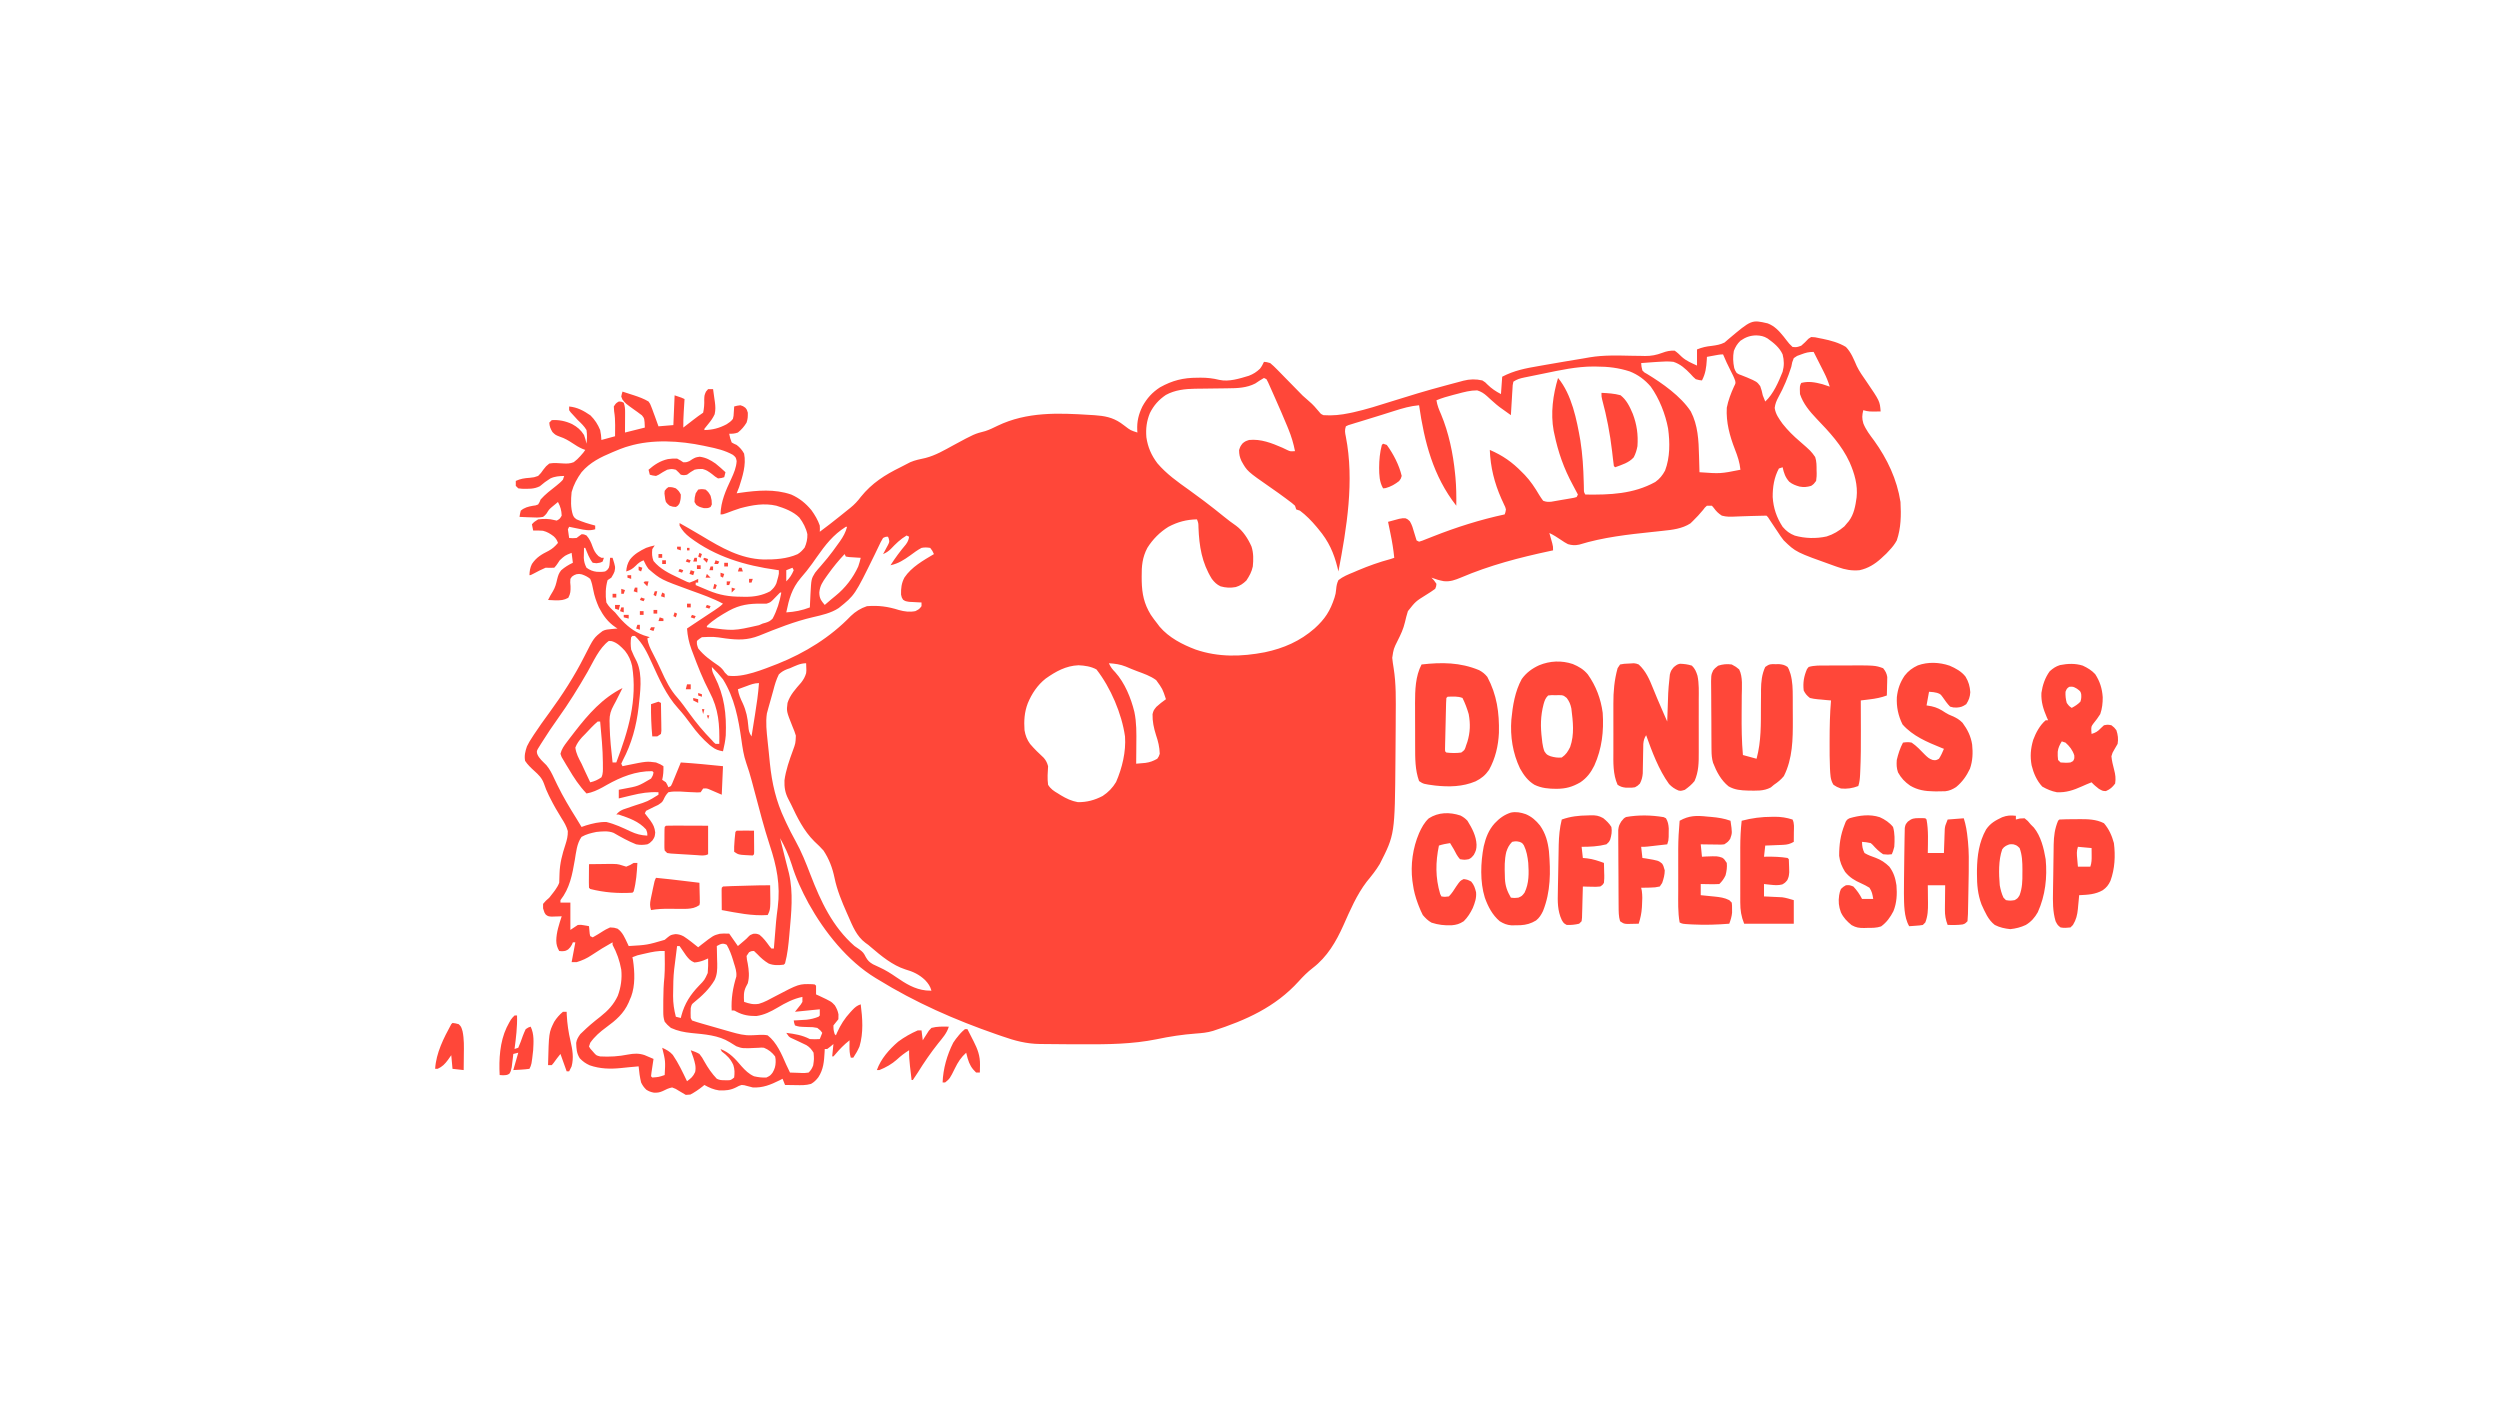
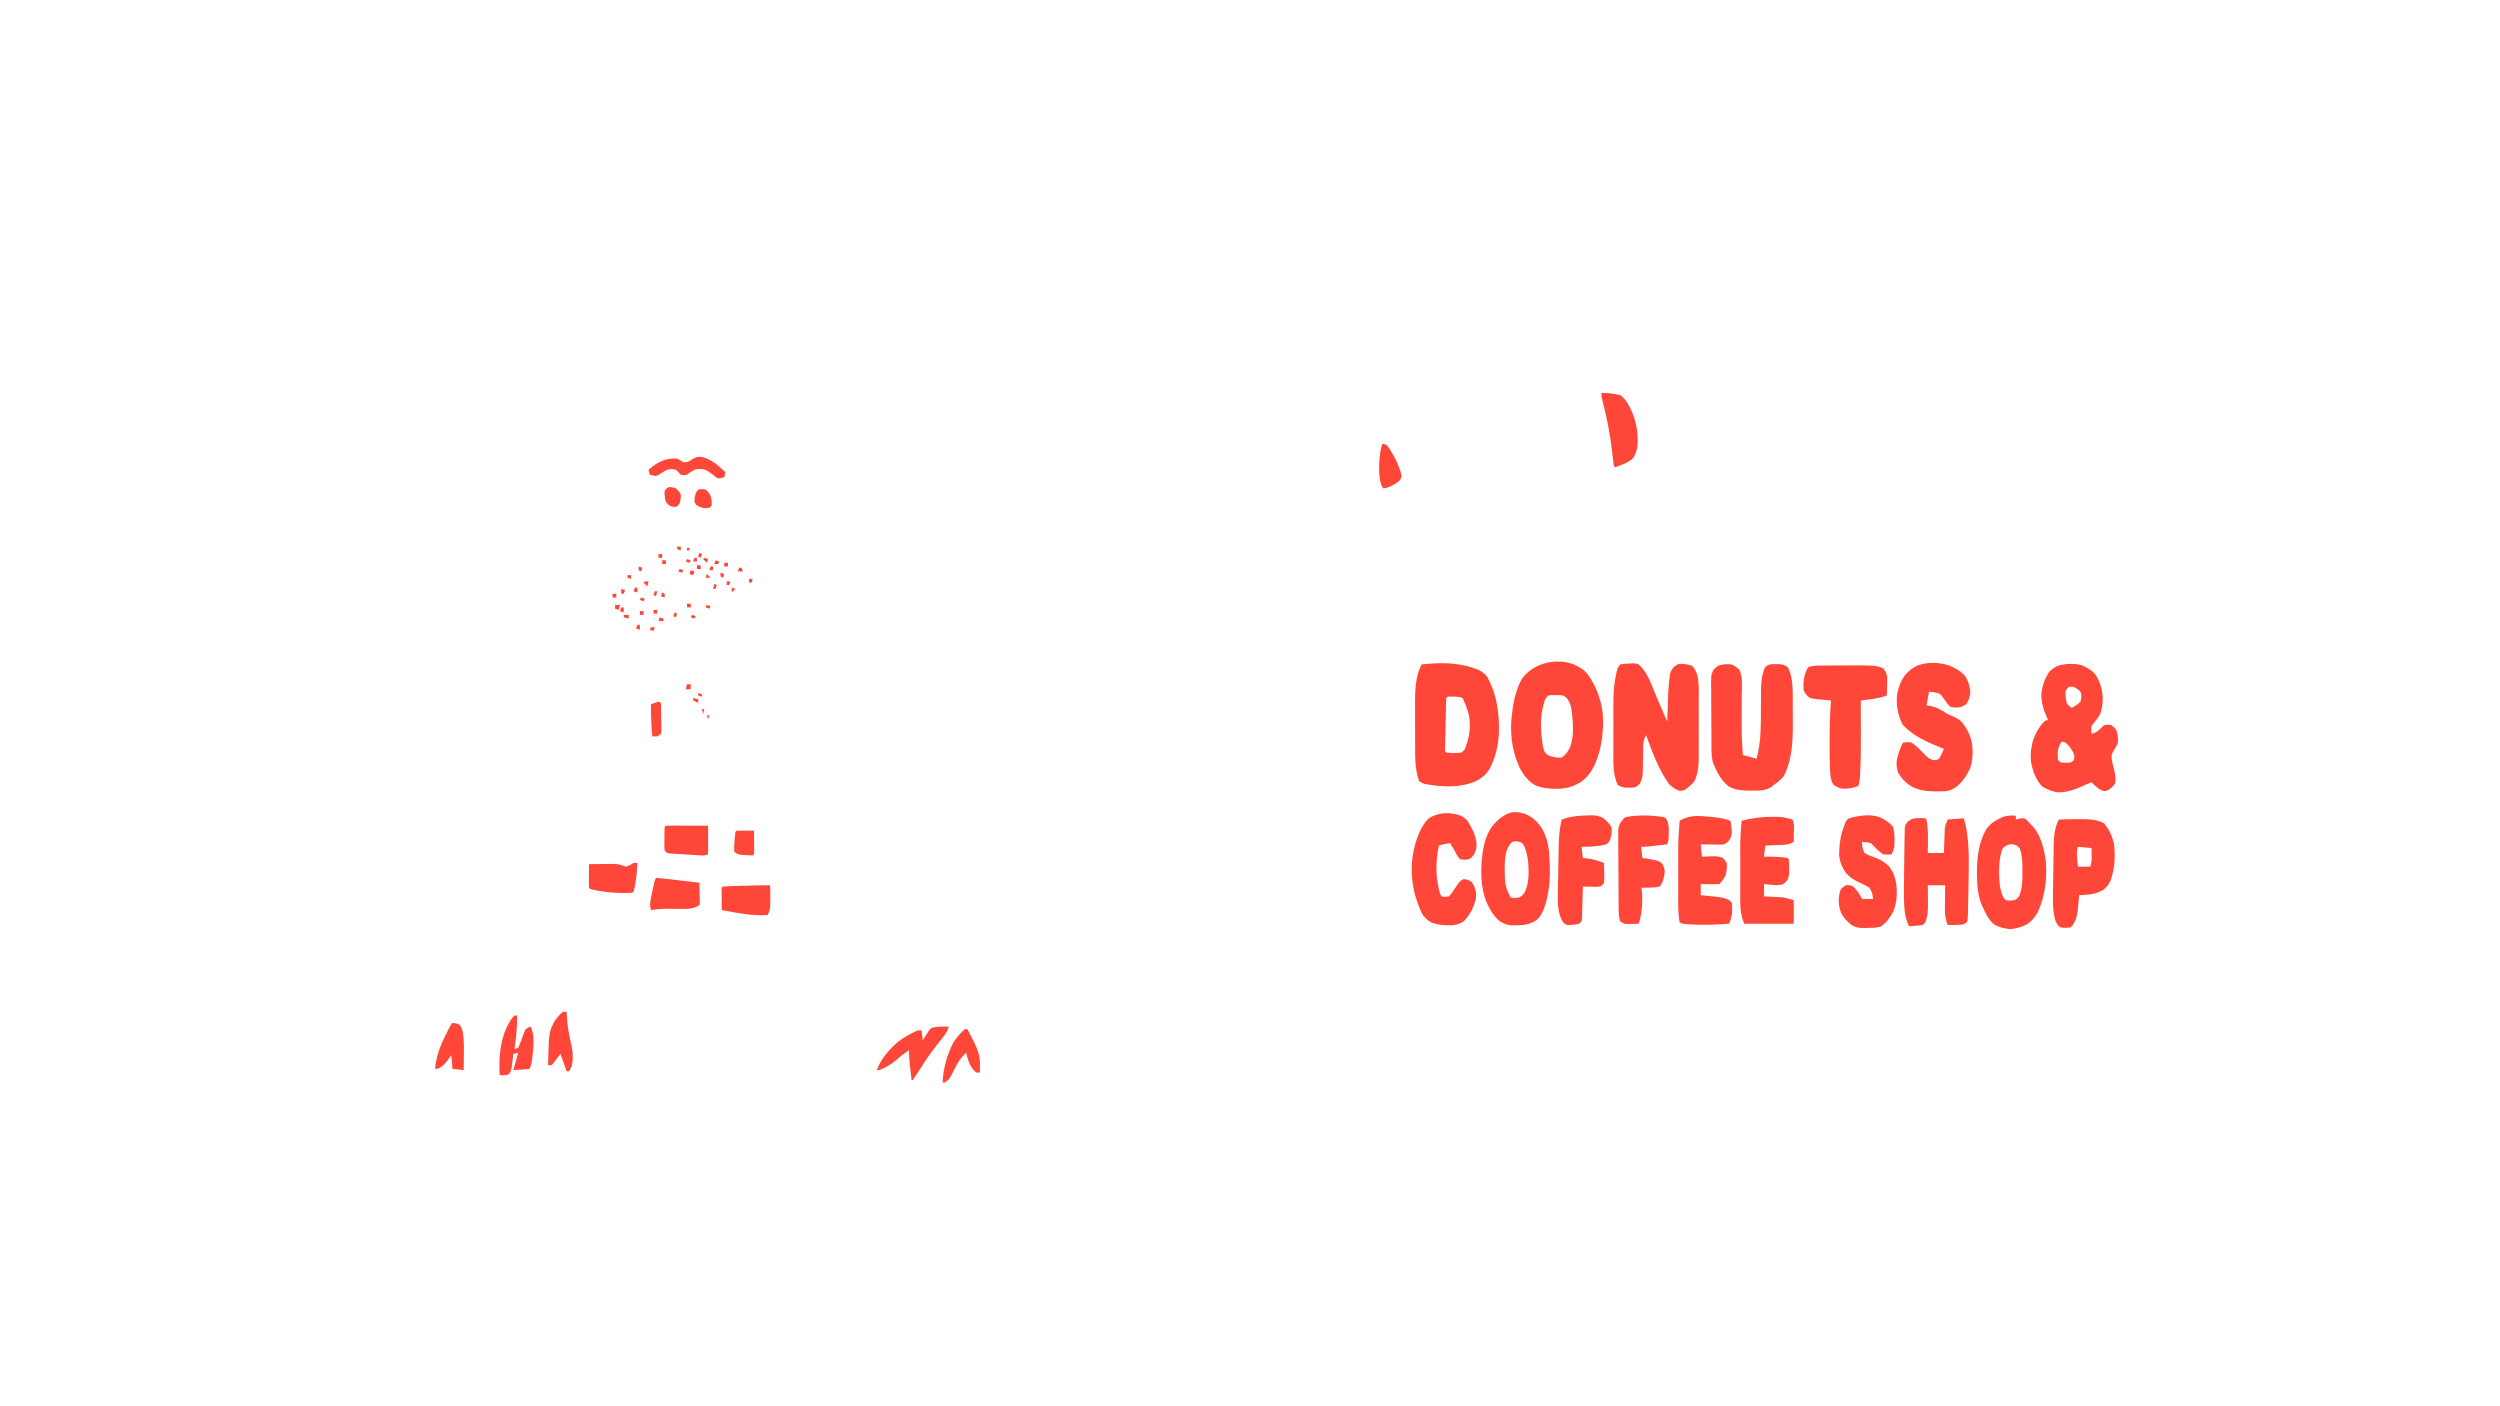
<svg xmlns="http://www.w3.org/2000/svg" width="1920" zoomAndPan="magnify" viewBox="0 0 1440 810" height="1080" preserveAspectRatio="xMidYMid meet" version="1.0">
-   <path fill="#ff4739" d="M 1018.211 186.27 C 1022.23 187.832 1024.672 190.566 1027.371 193.859 L 1028.945 195.895 C 1030.582 198.012 1030.582 198.012 1032.508 199.844 C 1034.895 200.059 1034.895 200.059 1037.508 199.129 C 1039.004 197.871 1040.344 196.562 1041.664 195.125 L 1043.227 194.125 C 1045.445 194.223 1045.445 194.223 1048.23 194.84 L 1049.922 195.172 C 1054.559 196.141 1059.168 197.363 1063.238 199.844 C 1066.273 202.965 1067.809 207.008 1069.535 210.941 C 1071.008 213.996 1072.961 216.715 1074.895 219.488 C 1082.777 231.055 1082.777 231.055 1083.25 236.992 C 1076.523 237.125 1076.523 237.125 1073.242 236.277 C 1072.551 239.297 1072.41 240.871 1073.289 243.895 C 1074.758 247.582 1077.098 250.574 1079.453 253.738 C 1087.078 264.336 1092.676 276.121 1094.684 289.148 C 1095.094 296.641 1095.016 304.125 1092.539 311.297 C 1091.344 313.469 1089.969 315.227 1088.25 317.012 L 1086.512 318.887 L 1084.68 320.582 L 1083.543 321.652 C 1079.883 324.973 1075.965 327.383 1071.098 328.441 C 1066.613 328.848 1062.848 328.164 1058.637 326.656 L 1056.973 326.078 C 1034.391 318.039 1034.391 318.039 1027.406 311.238 C 1026.129 309.645 1025.023 308.02 1023.93 306.293 L 1022.391 304.008 C 1021.367 302.492 1020.359 300.969 1019.355 299.441 C 1018.363 297.824 1018.363 297.824 1017.496 297.008 C 1015.66 297.016 1013.836 297.062 1012 297.137 C 1010.855 297.168 1009.711 297.195 1008.566 297.223 C 1006.762 297.266 1004.957 297.32 1003.152 297.398 C 995.02 297.746 995.02 297.746 991.77 297.008 C 989.73 295.688 988.523 294.492 987.117 292.531 L 986.051 291.289 L 983.191 291.289 C 981.977 292.344 981.977 292.344 980.914 293.793 C 979.066 296.004 977.195 298.102 975.105 300.09 L 973.688 301.465 C 968.996 304.523 963.219 305.215 957.742 305.754 L 953.852 306.18 L 951.836 306.391 C 937.57 307.895 923.402 309.457 909.645 313.699 C 907.145 314.215 905.605 314.121 903.148 313.438 C 901.109 312.324 901.109 312.324 899.129 310.984 C 896.938 309.516 894.82 308.125 892.426 307.008 L 892.895 308.652 L 893.5 310.805 L 894.102 312.938 C 894.57 314.867 894.57 314.867 894.57 317.012 L 892.832 317.379 C 875.215 321.145 858.105 325.594 841.48 332.684 C 838.094 334.07 835.352 335.133 831.664 334.762 C 829.203 334.328 826.863 333.625 824.531 332.73 L 826.008 334.336 L 827.391 336.301 C 827.262 337.75 827.262 337.75 826.676 339.16 C 825.027 340.363 823.332 341.496 821.586 342.551 C 815.402 346.395 815.402 346.395 810.953 352.02 C 810.293 354.117 809.738 356.211 809.262 358.355 C 808.371 362.207 806.852 365.477 805.059 368.988 C 802.703 373.715 802.703 373.715 801.93 378.898 C 802.129 380.883 802.391 382.828 802.73 384.793 C 804.215 393.965 803.996 403.164 803.941 412.434 L 803.922 417.812 C 803.898 422.227 803.867 426.641 803.828 431.059 C 803.809 433.262 803.793 435.465 803.777 437.668 C 803.426 480.602 803.426 480.602 794.738 497.676 C 792.551 501.324 789.902 504.621 787.195 507.895 C 781.457 515.426 777.668 524.32 773.84 532.914 C 769.613 542.367 764.496 551.168 756.145 557.555 C 753.125 559.883 750.602 562.414 748.062 565.234 C 734.598 580.094 717.547 587.703 698.695 593.793 C 695.418 594.797 692.223 595.07 688.82 595.32 C 681.172 595.891 673.742 597.016 666.234 598.605 C 652.297 601.43 638.137 601.578 623.965 601.508 C 621.234 601.492 618.504 601.492 615.773 601.492 C 610.793 601.488 605.816 601.438 600.836 601.359 L 599.035 601.344 C 591.191 601.246 584.566 599.477 577.25 596.895 L 573.887 595.738 C 550.113 587.496 527.219 577.445 505.781 564.207 L 504.332 563.336 C 488.094 553.461 474.875 536.777 465.785 520.434 C 461.82 513.117 458.477 505.965 456.031 498 C 454.352 492.586 452.066 487.723 449.324 482.762 L 450.957 489.312 C 451.625 491.984 452.297 494.652 452.98 497.32 L 453.371 498.84 C 453.727 500.242 454.086 501.641 454.445 503.039 C 457.023 514.246 455.793 525.852 454.773 537.195 L 454.637 538.742 C 454.145 544.219 453.613 549.602 452.18 554.922 L 451.465 555.637 C 448.469 556.043 445.559 556.137 442.727 554.988 C 440.234 553.484 438.262 551.773 436.277 549.652 L 434.312 547.777 C 432.82 547.805 432.82 547.805 431.457 548.492 L 430.027 550.633 C 430.199 552.719 430.199 552.719 430.695 555.012 C 431.371 558.957 431.75 562.445 430.742 566.352 L 429.625 568.496 C 428.234 571.395 428.406 573.91 428.598 577.07 C 431.633 578.121 433.855 578.742 437.109 578.203 C 440.367 577.289 443.309 575.562 446.285 573.988 C 460.219 566.664 460.219 566.664 467.977 566.898 L 469.332 567.066 L 470.047 567.781 C 470.078 569.449 470.078 571.113 470.047 572.781 L 471.801 573.57 C 478.824 576.875 478.824 576.875 480.902 579.121 C 482 581.012 482.543 582.176 482.957 584.258 L 482.914 587.07 C 481.973 588.273 481.02 589.465 480.055 590.645 C 480.098 593.285 480.098 593.285 480.77 595.645 L 481.484 596.359 L 482.145 594.785 C 484.211 590.246 486.465 586.66 489.836 583.008 L 490.867 581.891 C 492.488 580.195 493.52 579.25 495.777 578.496 C 496.812 586.523 497.418 594.945 495.062 602.789 C 494.035 605.145 492.914 607.082 491.488 609.219 L 490.059 609.219 C 489.391 606.965 489.27 604.957 489.301 602.609 L 489.32 600.68 L 489.344 599.215 C 486.195 601.676 483.633 604.316 481.066 607.379 L 480.055 608.504 L 479.34 608.504 L 480.055 601.359 L 478.355 602.789 L 476.48 604.219 L 475.051 604.219 L 474.969 606.047 C 474.66 611.367 474.348 615.902 471.383 620.469 C 470.145 622.094 468.922 623.34 467.133 624.332 C 464.195 625.184 461.426 625.09 458.391 625.027 L 456.578 625.008 C 455.113 624.988 453.648 624.965 452.18 624.938 L 450.75 621.363 L 448.996 622.277 C 443.871 624.812 439.387 626.676 433.598 626.367 C 432.488 626.113 431.387 625.828 430.293 625.516 C 428.738 625.051 428.738 625.051 427.168 624.938 C 425.605 625.449 425.605 625.449 424.086 626.277 C 420.77 627.977 417.973 628.199 414.27 628.086 C 411.105 627.648 408.488 626.5 405.727 624.938 L 404.652 625.824 C 402.402 627.609 400.188 629.129 397.641 630.473 L 395.008 630.652 C 393.715 629.953 392.449 629.207 391.211 628.418 C 389.227 627.137 389.227 627.137 387.145 626.367 C 385.105 626.77 383.574 627.523 381.723 628.465 C 379.848 629.289 378.637 629.465 376.602 629.359 C 374.879 629.035 373.734 628.617 372.262 627.664 C 370.898 626.34 370.109 625.227 369.277 623.508 C 368.535 620.43 368.125 617.375 367.848 614.219 L 366.453 614.352 C 365.078 614.48 363.699 614.602 362.316 614.723 C 360.785 614.863 359.25 615.02 357.723 615.191 C 351.523 615.824 345.594 615.676 339.652 613.613 C 337.285 612.535 335.773 611.453 333.945 609.574 C 332.086 606.602 332.02 604.227 331.879 600.715 C 332.207 598.621 333.035 597.375 334.258 595.645 C 335.426 594.457 336.633 593.312 337.875 592.207 C 338.574 591.586 339.27 590.965 339.988 590.324 C 341.926 588.672 343.902 587.066 345.918 585.508 C 350.191 582.129 353.523 578.594 355.832 573.613 C 357.637 568.805 358.379 563.605 357.844 558.492 C 356.898 553.281 355.336 548.855 352.84 544.203 L 352.84 542.777 C 346.742 546.262 346.742 546.262 340.867 550.098 C 338.039 552.02 335.391 553.207 332.113 554.207 L 329.254 554.207 L 331.398 542.777 L 329.969 542.777 L 329.434 544.07 C 328.539 545.633 328.539 545.633 327.246 546.883 C 325.684 547.777 325.684 547.777 323.715 547.91 L 322.109 547.777 C 320.938 545.711 320.453 544.164 320.41 541.793 C 320.484 536.914 322.051 532.379 323.539 527.773 L 321.895 527.848 L 319.742 527.906 L 317.605 527.98 C 315.676 527.773 315.676 527.773 314.395 526.844 C 313.531 525.629 313.531 525.629 312.816 523.219 L 312.816 520.629 C 314.293 518.887 314.293 518.887 316.391 517.055 C 317.172 516.105 317.934 515.137 318.668 514.152 L 319.727 512.742 C 320.703 511.305 321.492 510.113 322.109 508.48 C 322.215 506.699 322.27 504.953 322.285 503.168 C 322.461 497.293 323.84 492.055 325.684 486.492 C 326.566 483.746 327.117 481.609 327.062 478.699 C 326.285 475.941 325.047 473.75 323.492 471.375 C 321.082 467.531 318.863 463.648 316.836 459.586 L 316.141 458.207 C 315.016 455.922 314.074 453.688 313.285 451.266 C 312.137 448.113 310.23 446.254 307.77 444.047 C 305.793 442.246 303.926 440.508 302.457 438.25 C 301.898 435.254 302.551 432.75 303.527 429.895 C 304.402 428.012 305.461 426.309 306.609 424.578 L 307.551 423.113 C 310.359 418.805 313.379 414.652 316.414 410.504 C 323.957 400.164 330.844 389.539 336.598 378.098 C 342.039 367.348 342.039 367.348 347.121 363.449 C 348.863 362.582 350.281 362.508 352.215 362.332 L 354.184 362.152 L 355.699 362.02 L 354.625 361.359 C 350.105 358.316 347.492 354.672 344.977 349.875 C 343.5 346.562 342.352 343.289 341.699 339.715 C 341.285 337.488 340.879 335.523 339.977 333.441 C 338.414 332.164 337.047 331.52 335.152 330.84 C 333.566 330.516 333.566 330.516 332.043 330.754 C 330.652 331.258 330.652 331.258 329.43 332.152 L 328.539 333.441 C 328.414 335.449 328.414 335.449 328.629 337.641 C 328.676 340.488 328.668 341.77 327.336 344.34 C 324.652 345.754 323.102 345.789 320.098 345.812 C 318.625 345.754 317.148 345.688 315.676 345.59 C 316.52 343.855 317.457 342.172 318.492 340.543 C 319.797 338.328 320.352 336.262 320.902 333.758 C 321.438 331.617 321.855 330.18 323.254 328.465 C 325.348 326.648 327.469 325.348 329.969 324.156 L 329.254 318.441 C 325.375 319.984 325.375 319.984 322.379 322.762 L 321.348 324.336 C 320.301 325.859 320.301 325.859 319.25 327.012 C 317.582 327.078 315.914 327.066 314.246 327.012 C 311.898 328.008 309.688 329.16 307.441 330.363 C 305.672 331.301 305.672 331.301 304.957 331.301 C 305.059 328.863 305.305 327.035 306.398 324.844 C 308.945 321.047 311.934 319.301 315.984 317.289 C 318.277 316.051 319.715 314.695 321.395 312.723 C 320.859 311.117 320.16 310.043 318.906 308.906 C 316.852 307.348 315.246 306.367 312.727 305.715 C 310.844 305.59 308.988 305.523 307.102 305.578 L 306.387 302.008 C 307.68 300.578 307.68 300.578 309.957 299.148 C 313.109 298.793 316.32 298.73 319.391 299.586 L 320.68 299.863 C 322.449 298.867 322.449 298.867 323.539 297.008 C 323.43 293.98 322.797 291.793 321.395 289.148 C 320.629 289.77 319.871 290.395 319.117 291.023 L 317.836 292.078 C 316.242 293.473 316.242 293.473 314.871 295.711 C 313.957 296.832 313.957 296.832 312.816 297.723 C 310.457 298.242 308.207 298.129 305.805 297.988 L 303.891 297.93 C 302.34 297.879 300.789 297.805 299.238 297.723 C 299.508 296.012 299.508 296.012 299.953 294.148 C 302.113 292.328 304.168 291.84 306.875 291.336 L 308.539 291.094 L 309.957 290.578 C 310.812 289.219 310.812 289.219 311.387 287.719 C 314.09 284.68 317.262 282.266 320.461 279.766 C 321.832 278.656 323.098 277.613 324.254 276.289 L 324.969 274.145 C 322.156 274.215 319.551 274.371 316.984 275.602 C 314.812 276.969 312.871 278.383 310.941 280.082 C 307.535 281.785 304.461 281.57 300.703 281.527 L 298.523 281.289 L 297.094 279.859 L 297.094 277.004 C 299.84 275.742 302.133 275.418 305.133 275.215 C 307.637 274.961 307.637 274.961 309.957 274.145 C 311.621 272.484 311.621 272.484 312.996 270.484 C 314.5 268.523 314.5 268.523 316.391 267 C 318.973 266.504 321.52 266.754 324.125 266.93 C 326.5 267.066 328.273 267.109 330.496 266.199 C 331.922 265.125 333.09 264.059 334.258 262.715 L 336.043 260.66 L 337.117 259.141 C 336.605 258.957 336.094 258.77 335.566 258.582 C 333.434 257.664 331.668 256.551 329.746 255.258 C 327.371 253.703 325.211 252.426 322.512 251.551 C 319.965 250.566 319.965 250.566 318.223 248.871 C 317.086 246.965 316.512 245.641 316.391 243.422 L 317.82 241.996 C 321.953 241.715 325.785 242.531 329.523 244.273 C 332.629 245.992 334.484 247.574 336.402 250.566 C 337.039 252.238 337.445 253.812 337.832 255.57 C 338.141 252.887 338.23 250.387 337.832 247.711 C 336.496 245.441 334.73 243.793 332.828 241.996 C 331.879 240.98 330.941 239.953 330.016 238.914 L 328.742 237.539 L 327.824 236.277 L 327.824 234.137 C 332.629 234.617 336.191 236.582 340.109 239.27 C 342.652 241.812 344.328 244.387 345.691 247.711 C 346.133 249.66 346.297 251.418 346.406 253.426 L 354.27 251.281 C 354.289 249.629 354.305 247.977 354.312 246.324 L 354.324 244.844 C 354.328 242.125 354.18 239.539 353.734 236.859 L 353.555 234.137 C 354.762 232.262 354.762 232.262 356.414 231.277 C 357.977 231.324 357.977 231.324 359.273 231.992 C 359.973 234.094 360.07 235.438 360.059 237.625 L 360.051 239.656 L 360.031 241.77 L 360.023 243.91 C 360.012 245.652 360 247.398 359.988 249.141 L 371.422 246.281 C 371.23 241.074 371.23 241.074 369.742 239.219 L 368.52 238.332 L 367.164 237.305 L 365.703 236.277 C 360.348 232.449 360.348 232.449 358.512 230.117 C 358.293 229.555 358.07 228.996 357.844 228.418 C 358.156 226.887 358.156 226.887 358.559 225.562 C 360.254 226.109 361.953 226.66 363.648 227.215 L 365.09 227.676 C 368.051 228.648 370.879 229.668 373.566 231.277 C 374.508 232.617 374.508 232.617 375.086 234.137 L 375.75 235.828 L 376.426 237.707 L 377.234 239.875 C 377.93 241.77 378.613 243.664 379.281 245.566 L 387.859 244.852 L 388.574 227.707 C 392.863 229.133 392.863 229.133 394.293 229.848 L 394.137 232.355 L 393.832 237.301 C 393.648 240.301 393.539 243.273 393.578 246.281 L 395.535 244.77 L 398.09 242.797 L 399.375 241.801 C 401.223 240.379 403.07 239 405.012 237.707 C 405.574 235.105 405.73 232.777 405.637 230.117 C 405.727 227.707 405.727 227.707 406.621 225.605 L 407.871 224.133 L 410.73 224.133 C 411.008 226.066 411.273 228 411.535 229.938 L 411.777 231.586 C 412.105 234.141 412.207 236.062 411.645 238.605 C 410.68 240.668 409.59 242.25 408.137 244.004 C 407.324 244.992 406.52 245.988 405.727 246.996 L 405.727 247.711 C 410.566 247.598 414.211 246.633 418.5 244.391 C 420.004 243.434 421.09 242.699 422.164 241.281 C 422.574 239.492 422.574 239.492 422.656 237.574 L 422.797 235.621 L 422.879 234.137 C 424.488 233.688 424.488 233.688 426.453 233.422 C 428.016 233.914 428.016 233.914 429.312 234.852 C 430.25 236.012 430.25 236.012 430.742 237.707 C 430.777 239.988 430.734 241.32 430.027 243.422 C 428.637 245.684 427.109 247.496 425.023 249.141 C 423.207 249.789 421.977 249.852 420.02 249.852 C 420.52 252.32 420.52 252.32 421.449 254.855 C 422.797 255.633 422.797 255.633 424.309 256.285 C 426.18 257.715 427.469 259.211 428.598 261.285 C 429.902 267.773 427.703 274.43 425.738 280.574 C 425.281 281.773 424.805 282.965 424.309 284.148 L 426.434 283.836 C 436.312 282.445 446.137 281.559 455.754 284.859 C 460.492 286.961 464.055 289.867 467.359 293.836 C 469.359 296.602 471.078 299.488 472.191 302.723 C 472.281 304.719 472.281 304.719 472.191 306.293 C 475.984 303.508 479.684 300.617 483.359 297.676 L 484.73 296.578 C 485.613 295.871 486.496 295.16 487.375 294.449 C 488.184 293.797 488.992 293.148 489.809 292.504 C 492.195 290.594 494.031 288.59 495.867 286.156 C 502.234 278.262 509.699 273.535 518.648 269.145 C 521.488 267.742 521.488 267.742 524.273 266.242 C 527.047 265.02 530.094 264.457 533.043 263.801 C 538.895 262.309 543.957 259.293 549.219 256.426 C 561.25 249.926 561.25 249.926 567.527 248.309 C 569.988 247.52 572.254 246.387 574.57 245.254 C 591.504 237.117 609.605 237.832 627.906 239.004 L 630.465 239.152 C 636.156 239.562 640.68 240.355 645.492 243.586 C 646.273 244.148 647.055 244.723 647.828 245.297 C 651.18 247.871 651.18 247.871 655.152 249.141 L 655.051 247.852 C 654.828 242.75 655.797 238.73 658.012 234.137 C 660.617 229.406 663.652 226.023 668.188 223.086 C 675.34 219.109 681.555 217.574 689.637 217.57 L 691.594 217.543 C 695.359 217.535 698.707 217.918 702.359 218.82 C 707.863 220.047 714.098 218.023 719.34 216.445 C 721.922 215.441 723.738 214.285 725.738 212.391 C 726.727 211.137 727.387 209.863 728.051 208.414 C 729.586 208.543 729.586 208.543 731.625 209.129 C 733.02 210.285 734.344 211.516 735.598 212.824 L 736.711 213.949 C 737.879 215.137 739.043 216.328 740.199 217.523 C 740.977 218.316 741.758 219.109 742.539 219.902 C 743.98 221.367 745.418 222.836 746.852 224.309 C 750.289 227.906 750.289 227.906 754.047 231.145 C 756.242 232.973 757.988 235.016 759.816 237.203 C 760.859 238.496 760.859 238.496 762.355 239.137 C 767.488 239.496 772.391 238.992 777.406 237.93 L 779.574 237.477 C 787.035 235.809 794.285 233.492 801.574 231.188 C 811.629 228.008 821.699 224.965 831.891 222.25 C 833.195 221.902 834.5 221.547 835.805 221.191 C 837.621 220.695 839.441 220.215 841.266 219.742 L 842.863 219.297 C 846.625 218.344 850.031 218.273 853.836 219.133 C 855.539 220.195 855.539 220.195 856.781 221.5 C 859.219 223.875 861.539 225.422 864.555 226.992 L 865.27 216.988 C 872.145 213.387 878.836 212.109 886.398 210.828 L 889.887 210.207 C 893.352 209.594 896.82 209.004 900.289 208.414 L 901.988 208.125 C 905.227 207.574 908.465 207.035 911.707 206.512 C 913.027 206.293 914.344 206.059 915.66 205.82 C 923.754 204.461 931.828 204.766 940.008 204.926 C 941.93 204.961 943.852 204.984 945.773 205.004 L 947.52 205.051 C 951.133 205.082 954.055 204.508 957.438 203.242 C 960.043 202.27 961.773 201.895 964.609 201.984 C 966.172 203.062 967.438 204.273 968.781 205.609 C 971.367 207.91 974.344 209.125 977.477 210.559 L 977.477 201.27 C 980.605 200.02 982.727 199.566 986.008 199.219 C 988.777 198.836 990.812 198.531 993.332 197.297 L 995.344 195.555 C 1008.898 184.109 1008.898 184.109 1018.211 186.27 M 1002.488 196.27 C 1000.566 198.141 999.711 199.641 998.691 202.121 C 998.078 205.527 998.211 208.602 998.914 211.988 C 999.449 213.477 999.449 213.477 1000.344 214.844 C 1001.578 215.633 1001.578 215.633 1003.043 216.125 L 1004.648 216.766 L 1006.332 217.434 C 1011.961 219.855 1011.961 219.855 1013.883 222.395 C 1014.559 224.172 1014.984 225.844 1015.352 227.707 C 1015.809 228.906 1016.285 230.098 1016.781 231.277 C 1021.484 226.953 1024.445 219.977 1026.789 214.133 C 1027.719 210.711 1027.688 207.566 1026.789 204.129 C 1024.941 200.062 1021.648 197.508 1018.094 194.934 C 1015.98 193.633 1014.078 193.27 1011.645 193.188 C 1008.055 193.234 1005.426 194.23 1002.488 196.27 M 1037.418 204.172 L 1035.137 205.004 L 1033.219 206.273 C 1032.262 208.629 1032.262 208.629 1031.793 211.273 C 1029.84 217.438 1027.465 223.113 1024.352 228.773 C 1023.238 230.867 1022.512 232.605 1022.223 234.969 C 1022.719 238.582 1024.711 241.211 1026.789 244.137 C 1029.773 247.906 1033.07 251.156 1036.73 254.266 C 1043.129 259.848 1043.129 259.848 1045.539 263.242 C 1046.395 265.766 1046.348 268.293 1046.352 270.93 L 1046.406 272.574 C 1046.414 274.168 1046.414 274.168 1046.086 277.004 C 1044.781 278.77 1044.781 278.77 1043.227 279.859 C 1040.863 280.555 1039.023 280.719 1036.598 280.285 C 1034.355 279.66 1032.465 278.969 1030.637 277.508 C 1028.32 274.957 1027.508 272.414 1026.789 269.145 L 1024.645 269.859 C 1021.891 274.918 1021.02 280.594 1021.07 286.289 C 1021.457 292.641 1023.328 298.086 1026.789 303.438 C 1028.879 305.859 1030.812 307.34 1033.793 308.512 C 1039.719 310.172 1046.129 310.32 1052.137 309.004 C 1056.051 307.781 1059.219 305.84 1062.344 303.215 L 1063.953 301.293 L 1064.887 300.223 C 1067.918 296.199 1068.723 291.406 1069.402 286.52 C 1070.164 279.438 1068.219 272.727 1065.383 266.285 C 1060.898 256.496 1053.672 248.801 1046.297 241.121 C 1042.332 236.938 1038.645 232.543 1036.793 226.992 C 1036.629 222.316 1036.629 222.316 1037.508 220.562 C 1041.801 219.465 1045.418 220.184 1049.66 221.277 C 1051.098 221.723 1052.531 222.184 1053.945 222.703 C 1053.051 219.855 1052.008 217.223 1050.656 214.562 L 1049.598 212.453 L 1048.496 210.289 L 1047.379 208.078 C 1046.477 206.285 1045.566 204.492 1044.656 202.699 C 1041.762 202.699 1040.094 203.152 1037.418 204.172 M 987.035 204.844 L 984.863 205.246 L 983.191 205.559 L 983.113 207.258 C 982.832 211.691 982.398 215.184 980.332 219.133 C 978.738 218.965 978.738 218.965 976.762 218.418 C 975.23 217.066 975.23 217.066 973.723 215.383 C 970.746 212.309 968.016 209.773 963.895 208.414 C 961 208.066 958.223 208.199 955.32 208.414 L 952.547 208.59 C 950.137 208.75 947.723 208.93 945.312 209.129 C 945.461 211.207 945.461 211.207 946.027 213.418 C 947.184 214.617 947.184 214.617 948.754 215.426 C 957.523 220.781 968.168 228.223 973.902 236.992 C 978.051 244.996 978.418 253.645 978.637 262.492 L 978.719 265.273 C 978.789 267.516 978.848 269.758 978.906 272 C 991.027 272.863 991.027 272.863 1002.488 270.57 C 1002.074 266.352 1000.855 262.766 999.316 258.828 C 996.301 251.035 994.168 243.312 994.629 234.852 C 995.473 230.562 996.973 226.625 998.781 222.66 C 999.762 220.73 999.762 220.73 999.453 219.262 C 998.762 217.254 997.836 215.438 996.859 213.551 C 995.281 210.445 993.801 207.352 992.484 204.129 C 990.609 204.129 988.875 204.5 987.035 204.844 M 889.121 215.172 C 887.219 215.566 885.32 215.949 883.418 216.332 C 882.203 216.578 880.988 216.828 879.773 217.078 L 878.062 217.422 C 875.566 217.945 873.852 218.414 871.703 219.848 C 871.27 221.852 871.27 221.852 871.18 224.207 L 871.004 226.828 L 870.852 229.582 L 870.676 232.348 C 870.531 234.609 870.398 236.875 870.273 239.137 C 863.152 234.117 863.152 234.117 859.996 231.316 L 858.777 230.242 C 858 229.547 857.23 228.844 856.465 228.129 C 854.676 226.535 853.168 225.578 850.879 224.852 C 846.883 224.844 843.293 225.824 839.453 226.855 L 837.133 227.449 C 833.789 228.316 830.582 229.227 827.391 230.562 C 827.852 233.488 828.828 235.898 830.027 238.602 C 834.492 249.246 836.98 261.246 838.113 272.715 L 838.348 275.051 C 838.832 280.469 838.906 285.855 838.824 291.289 C 825.453 274.191 820.445 254.523 817.387 233.422 C 812.395 233.848 807.898 235.168 803.137 236.68 L 800.707 237.445 C 799.023 237.973 797.344 238.508 795.66 239.039 C 793.086 239.848 790.504 240.645 787.922 241.426 L 783.035 242.934 L 780.691 243.637 L 778.543 244.309 L 776.645 244.891 L 775.219 245.566 C 774.438 247.91 774.723 249.16 775.203 251.523 C 780.18 277.031 775.727 304.008 770.93 329.156 L 770.43 327.062 C 768.297 318.426 765.281 311.73 759.496 304.867 L 758.266 303.371 C 755.406 299.98 752.332 296.816 748.777 294.148 L 746.633 293.434 L 745.918 291.289 C 744.184 289.734 744.184 289.734 741.984 288.121 L 740.754 287.188 C 737.879 285.027 734.941 282.961 731.988 280.91 C 718.359 271.43 718.359 271.43 715.051 265.48 C 714.02 263.125 713.754 261.867 713.711 259.23 C 714.473 256.996 714.473 256.996 715.812 255.301 C 717.328 254.141 717.328 254.141 719.473 253.426 C 726.285 252.746 732.469 255.199 738.645 257.871 C 739.688 258.352 740.723 258.844 741.75 259.355 C 743.27 260.027 743.27 260.027 745.918 259.855 C 745.059 255.422 743.832 251.348 742.121 247.176 L 741.395 245.387 C 739.18 240.004 736.848 234.668 734.484 229.348 C 734.066 228.402 733.648 227.457 733.23 226.512 C 732.641 225.18 732.047 223.848 731.449 222.516 L 730.402 220.172 L 729.48 218.418 L 728.051 217.703 C 726.309 218.668 724.695 219.777 723.043 220.887 C 718.07 223.449 712.715 223.633 707.215 223.664 L 705.18 223.695 C 703.051 223.73 700.922 223.754 698.793 223.777 C 695.984 223.805 693.18 223.844 690.375 223.887 L 688.465 223.898 C 682.633 223.992 676.734 224.625 671.547 227.484 C 667.461 230.238 664.539 233.516 662.344 237.93 C 660.449 242.57 659.914 246.863 660.312 251.844 C 661.148 257.617 663.164 262.207 666.66 266.859 C 671.938 273.031 678.301 277.547 684.898 282.219 C 687.457 284.047 689.98 285.922 692.496 287.809 L 693.891 288.852 C 697.691 291.715 701.414 294.664 705.109 297.664 C 707.344 299.473 709.594 301.188 711.969 302.812 C 715.992 305.789 718.836 310.242 720.859 314.777 C 722.082 318.527 722 322.41 721.617 326.297 C 720.941 329.438 719.676 331.707 717.91 334.383 C 715.875 336.324 714.438 337.316 711.785 338.148 C 708.73 338.711 706.023 338.57 703.035 337.73 C 700.828 336.684 699.512 335.379 698.031 333.441 C 692.246 324.145 690.73 314.598 690.32 303.809 C 690.281 301.316 690.281 301.316 689.457 299.148 C 683.379 299.281 678.402 300.598 673.02 303.438 C 668.059 306.512 663.965 310.633 660.871 315.582 C 657.984 321.059 657.531 326.07 657.609 332.191 L 657.629 334.777 C 657.809 342.141 658.961 347.711 662.836 354.074 C 664.016 355.82 665.266 357.52 666.586 359.164 L 667.934 360.953 C 673.312 367.293 681.07 371.27 688.742 374.168 C 701.871 378.652 715.07 378.289 728.551 375.703 C 739.352 373.426 748.855 369.297 757.199 361.98 C 763.258 356.484 766.172 351.93 768.707 344.168 C 769.215 342.566 769.508 341.207 769.617 339.523 C 769.793 337.484 770.051 336.012 770.93 334.156 C 773.574 332.078 776.492 330.902 779.598 329.648 L 782.137 328.551 C 788.293 325.945 794.488 323.738 800.949 322.012 L 803.094 321.297 C 802.633 316.562 801.871 311.977 800.902 307.32 L 800.5 305.344 C 800.176 303.754 799.848 302.168 799.52 300.578 C 800.887 300.199 802.254 299.828 803.629 299.461 L 805.938 298.836 C 808.094 298.434 808.094 298.434 809.668 298.551 C 810.953 299.148 810.953 299.148 812.113 300.324 C 813.336 302.414 813.926 304.453 814.57 306.785 C 814.984 308.305 815.449 309.805 815.957 311.297 L 817.387 312.012 C 819.289 311.441 819.289 311.441 821.48 310.535 L 824.047 309.531 L 825.41 308.992 C 838.883 303.664 852.527 299.352 866.699 296.293 C 867.172 295 867.172 295 867.414 293.434 C 867.043 292.016 867.043 292.016 866.332 290.613 L 865.59 288.973 L 864.777 287.227 C 860.762 278.137 858.508 269.121 858.121 259.141 C 865.613 262.387 871.031 266.184 876.703 272 L 878.281 273.582 C 881.609 277.105 884.168 280.973 886.609 285.141 C 887.293 286.277 888.07 287.359 888.855 288.434 C 890.551 289.117 891.707 289.148 893.535 288.988 C 895.715 288.617 897.891 288.242 900.066 287.852 L 902.383 287.465 L 904.586 287.082 L 906.605 286.727 L 908.152 286.289 L 908.867 284.859 C 907.949 283.004 906.98 281.172 905.961 279.367 C 900.781 269.84 897.48 260.449 895.285 249.852 L 894.906 248.121 C 893.07 238.012 894.504 227.438 897.43 217.703 C 905.375 227.219 908.223 241.895 910.293 253.766 C 911.551 261.734 912.023 269.695 912.23 277.754 L 912.289 279.938 L 912.324 281.879 C 912.344 283.465 912.344 283.465 913.152 284.859 C 927.324 285.059 940.809 284.594 953.434 277.629 C 956.004 275.801 957.586 273.809 959.082 271.043 C 961.973 263.426 961.906 254.859 960.824 246.852 C 959.324 238.621 955.73 229.492 950.809 222.66 C 947.418 218.723 943.543 215.84 938.703 213.926 C 932.316 211.863 926.211 211.145 919.543 211.141 L 917.93 211.113 C 908.195 211.09 898.605 213.211 889.121 215.172 M 362.129 256.996 L 360.176 257.574 C 358.16 258.246 356.227 259.023 354.27 259.855 L 352.867 260.438 C 346.035 263.312 339.887 266.25 334.973 272 C 332.379 275.594 330.441 279.152 329.254 283.434 C 328.82 287.77 328.605 292.512 330.016 296.695 C 330.723 298.086 330.723 298.086 332.113 299.148 C 335.613 300.691 339.137 301.766 342.836 302.723 L 342.836 304.867 C 339.445 305.875 336.688 305.262 333.32 304.555 L 331.715 304.234 C 330.418 303.973 329.121 303.707 327.824 303.438 L 327.109 304.867 C 327.312 306.539 327.551 308.203 327.824 309.867 C 329.852 310.047 329.852 310.047 332.113 309.867 C 333.074 309.16 334.027 308.445 334.973 307.723 C 336.445 307.77 336.445 307.77 337.832 308.438 C 339.57 310.453 340.453 312.367 341.316 314.867 C 342.25 317.309 342.82 318.426 344.711 320.316 L 346.406 321.297 L 347.836 321.297 L 347.121 323.441 C 345.691 324.156 345.691 324.156 343.594 324.422 L 341.406 324.156 C 339.383 321.684 338.328 318.523 337.117 315.582 L 336.402 315.582 C 336.363 316.816 336.336 318.055 336.312 319.289 L 336.262 321.371 C 336.41 323.57 336.832 325.059 337.832 327.012 C 339.781 328.391 341.383 329.062 343.758 329.359 C 345.434 329.422 346.902 329.477 348.551 329.156 C 349.844 328.309 349.844 328.309 350.695 327.012 C 351.102 325.555 351.102 325.555 351.188 324.023 L 351.41 321.297 L 352.84 321.297 C 354.504 326.582 354.504 326.582 353.961 329.219 C 353.422 330.539 353.422 330.539 352.125 332.73 L 349.98 334.156 C 348.77 338.273 348.645 342.797 349.266 347.02 C 350.578 349.348 352.312 350.938 354.27 352.734 C 355.066 353.68 355.855 354.633 356.637 355.59 C 360.695 360.184 364.992 363.832 370.797 365.949 C 371.953 366.32 373.113 366.684 374.281 367.023 L 372.852 367.738 C 373.293 370.953 374.582 373.559 376.066 376.398 C 377.742 379.645 379.375 382.895 380.867 386.23 C 383.488 392.07 386 397.219 390.309 402.031 C 392.742 404.867 394.879 407.887 397.062 410.914 C 401.051 416.41 405.258 421.473 410.016 426.32 L 411.168 427.617 L 412.16 428.465 L 414.305 428.465 C 414.527 417.246 413.98 408.578 408.688 398.543 C 404.867 391.289 401.887 383.668 399.027 375.996 L 398.277 374.023 C 396.801 369.977 396.027 366.32 395.723 362.02 L 399.34 359.609 L 401.68 358.047 C 403.52 356.82 405.359 355.602 407.203 354.387 L 408.664 353.418 C 409.613 352.789 410.562 352.164 411.516 351.539 C 413.293 350.359 414.934 349.246 416.445 347.73 C 410.52 344.523 404.176 342.375 397.855 340.074 C 380.574 333.773 380.574 333.773 373.566 327.727 C 372.32 326.086 371.559 324.617 370.707 322.727 C 368.703 323.543 367.645 324.363 366.105 325.941 C 364.309 327.695 363.062 328.414 360.703 329.156 C 360.891 326.562 361.418 324.555 362.801 322.371 C 365.25 319.168 368.555 317.32 372.137 315.582 C 373.816 314.961 375.387 314.535 377.141 314.152 L 375.711 316.297 C 375.473 318.852 375.488 320.727 376.426 323.129 C 380.145 327.66 385.352 330.254 390.586 332.684 C 391.188 332.977 391.793 333.27 392.414 333.574 L 394.172 334.402 L 395.75 335.145 L 397.148 335.586 C 398.941 334.988 400.488 334.305 402.152 333.441 L 402.152 335.586 L 400.723 335.586 L 400.723 337.016 C 402.629 337.824 404.535 338.629 406.441 339.426 L 408.051 340.113 C 414.5 342.805 420.027 343.703 427.031 343.715 L 429.234 343.766 C 434.406 343.785 438.988 343.027 443.605 340.586 C 445.316 339.074 446.32 338.07 447.211 335.965 L 447.715 334.113 L 448.238 332.258 C 448.684 330.523 448.684 330.523 448.609 328.441 L 447.27 328.258 C 429.082 325.691 412.266 320.77 397.418 309.598 C 394.773 307.527 393.016 305.68 391.434 302.723 L 391.434 301.293 C 392.848 302.098 394.262 302.898 395.676 303.703 L 397.031 304.477 C 399.5 305.879 401.949 307.312 404.379 308.777 C 415.504 315.488 426.461 321.836 439.75 322.262 C 446.402 322.34 453.215 321.918 459.391 319.215 C 461.094 318.191 462.242 316.941 463.48 315.402 C 464.586 312.852 465.129 310.492 465.047 307.723 C 464.297 304.211 462.617 301 460.453 298.148 C 456.992 294.637 451.828 292.707 447.18 291.289 C 440.129 289.676 433.355 290.883 426.453 292.719 C 423.727 293.574 421.062 294.566 418.398 295.586 C 416.445 296.293 416.445 296.293 415.016 296.293 C 415.203 288.781 418.062 282.461 421.227 275.75 C 422.742 272.453 424.109 269.234 424.309 265.57 C 423.871 263.453 423.871 263.453 422.164 262 C 417.543 259.414 412.617 258.266 407.469 257.223 L 405.324 256.762 C 391.562 253.867 375.719 252.891 362.129 256.996 M 487.199 303.438 C 479.852 308.051 475.391 313.895 470.441 320.922 L 468.664 323.441 L 467.773 324.711 C 465.723 327.594 463.52 330.281 461.203 332.953 C 456.043 339.07 454.484 344.961 452.898 352.734 C 457.73 352.441 461.953 351.613 466.477 349.875 L 466.582 347.445 L 466.742 344.203 C 466.766 343.68 466.789 343.152 466.812 342.613 C 467.289 333.461 467.289 333.461 469.469 329.918 C 470.535 328.539 471.656 327.238 472.82 325.941 C 473.66 324.957 474.496 323.969 475.328 322.977 L 476.621 321.445 C 478.762 318.828 480.734 316.105 482.691 313.348 L 483.781 311.84 C 485.699 309.117 487.047 306.695 487.918 303.438 Z M 522.219 308.438 C 518.605 310.57 515.918 313.238 513.035 316.281 C 511.609 317.625 510.434 318.398 508.641 319.156 L 509.449 317.691 L 510.473 315.762 L 511.504 313.852 C 512.363 312.074 512.363 312.074 511.965 310.348 L 511.5 309.152 C 510.137 309.145 510.137 309.145 508.641 309.867 C 507.672 311.461 506.902 312.953 506.141 314.645 C 505.641 315.688 505.141 316.73 504.637 317.77 L 503.812 319.484 C 492.34 342.875 492.34 342.875 483.078 350.246 C 478.707 353.145 473.262 354.328 468.211 355.504 C 457.5 357.996 447.453 362.023 437.289 366.141 C 430.441 368.812 425.102 368.652 417.922 367.738 C 411.102 366.711 411.102 366.711 404.297 367.023 C 402.703 368.051 402.703 368.051 401.438 369.164 C 401.355 371.098 401.355 371.098 402.152 373.453 C 405.367 377.629 409.68 380.559 413.977 383.523 C 415.582 384.766 416.449 385.742 417.52 387.43 L 419.305 389.168 C 428.059 390.523 439.891 385.449 448 382.336 C 463.641 376.086 478.34 367.008 490.039 354.836 C 492.762 352.23 495.777 350.352 499.352 349.16 C 506.039 348.645 511.355 349.34 517.766 351.371 C 520.965 352.266 523.941 352.645 527.223 352.02 C 529.473 350.879 529.473 350.879 530.797 349.16 L 530.797 347.02 L 528.84 346.938 L 526.285 346.793 L 523.746 346.668 C 521.504 346.305 521.504 346.305 520.16 345.426 C 519.363 344.16 519.363 344.16 519.004 342.484 C 518.922 338.809 519.23 335.918 520.969 332.641 C 525.027 326.594 531.797 322.816 537.945 319.156 C 537.07 317.234 537.07 317.234 535.801 315.582 C 533.879 315.301 532.672 315.215 530.797 315.582 C 528.492 316.793 526.453 318.32 524.363 319.867 C 520.621 322.543 517.465 324.621 512.93 325.586 C 515.625 321.363 518.531 317.453 521.766 313.625 C 522.895 312.07 523.352 311.027 523.648 309.152 Z M 486.484 319.156 C 483 322.832 479.871 326.688 476.926 330.809 L 476 332.105 C 473.785 335.246 472.297 337.371 471.926 341.211 C 471.957 342.887 472.102 343.969 472.836 345.484 C 473.688 346.793 473.688 346.793 475.051 348.445 L 477.238 346.57 L 478.629 345.371 C 479.508 344.621 480.398 343.891 481.297 343.172 C 486.879 338.676 491.375 332.82 494.348 326.297 C 494.934 324.633 495.375 323.02 495.777 321.297 L 493.926 321.191 L 491.535 321.031 L 489.148 320.879 L 487.199 320.582 Z M 456.469 327.012 L 452.895 328.441 L 452.895 334.871 C 455 332.766 456.031 331.152 457.184 328.441 Z M 450.035 339.875 L 450.75 341.301 Z M 449.324 341.301 C 447.863 342.738 446.453 344.219 445.039 345.699 C 443.605 347.02 443.605 347.02 441.461 347.73 C 440.508 347.754 439.555 347.746 438.602 347.707 C 431.598 347.617 426.098 348.363 419.887 351.75 C 415.422 354.277 410.836 356.98 407.156 360.594 L 407.156 361.305 C 422.438 363.445 422.438 363.445 437.188 360.102 L 439.316 359.164 L 441.023 358.691 C 442.824 358.117 443.699 357.672 445.035 356.305 C 447.516 351.707 449.16 346.441 450.035 341.301 Z M 364.273 366.309 L 363.559 367.023 C 363.148 369.453 363.215 371.727 363.559 374.168 C 364.52 376.598 365.621 378.875 366.84 381.184 C 370.285 388.941 368.688 399.055 367.836 407.312 C 366.598 418.078 363.828 428.348 358.738 437.969 L 357.844 439.895 L 358.559 441.324 L 360.781 440.855 C 372.496 438.465 372.496 438.465 377.855 439.18 C 380.488 440.254 380.488 440.254 382.141 441.324 C 382.207 444.062 382.055 446.516 381.426 449.184 L 383.57 450.613 C 384.422 452.129 384.422 452.129 385 453.469 L 386.43 452.754 C 387.164 451.383 387.164 451.383 387.82 449.715 L 388.59 447.867 L 389.379 445.926 L 390.184 443.973 C 390.844 442.375 391.496 440.777 392.148 439.18 C 400.273 439.691 408.348 440.492 416.445 441.324 L 415.73 457.758 L 409.242 454.965 C 407.191 454.059 407.191 454.059 405.012 454.184 L 403.582 456.328 C 401.77 456.48 401.77 456.48 399.504 456.336 L 397.027 456.238 C 395.301 456.148 393.574 456.047 391.852 455.93 C 389.453 455.848 387.348 455.824 385 456.328 C 383.641 457.66 382.992 458.883 382.195 460.605 C 381.426 462.043 381.426 462.043 379.07 463.645 L 376.602 464.812 C 375.102 465.531 373.613 466.277 372.137 467.043 L 371.422 468.473 L 372.309 469.625 L 373.477 471.152 L 374.633 472.66 C 376.297 475.02 377.09 476.605 377.406 479.504 C 377.141 482.047 377.141 482.047 375.801 484.102 C 374.281 485.621 374.281 485.621 372.852 486.336 C 370.363 486.719 368.871 486.793 366.418 486.336 C 361.922 484.562 357.637 482.152 353.457 479.738 C 350.344 478.457 346.832 478.879 343.551 479.191 C 340.523 479.812 337.648 480.48 334.973 482.047 C 332.227 485.887 331.871 490.805 331.086 495.355 C 329.637 503.781 328.18 511.645 322.824 518.484 L 322.824 519.914 L 328.539 519.914 L 328.539 535.633 L 332.828 532.773 C 334.656 532.648 334.656 532.648 336.312 532.953 L 338.004 533.23 L 339.262 533.488 L 339.68 537.883 L 339.977 539.203 L 341.406 539.918 C 343.508 538.754 345.531 537.512 347.547 536.207 C 348.852 535.406 348.852 535.406 351.41 534.203 C 353.785 534.316 353.785 534.316 355.699 534.918 C 358.672 536.988 359.922 540.273 361.449 543.457 L 362.129 544.918 C 372.754 544.305 372.754 544.305 382.855 541.348 L 384.734 539.785 C 386.43 538.488 386.43 538.488 389.109 538.043 C 390.996 538.137 392.133 538.48 393.82 539.355 C 396.742 541.27 399.434 543.445 402.152 545.633 L 404.066 544.098 C 410.855 538.832 410.855 538.832 414.574 537.855 C 416.715 537.684 416.715 537.684 420.02 537.773 L 425.023 544.918 L 427.391 542.91 L 428.723 541.777 C 430.031 540.66 430.031 540.66 431.156 539.457 C 432.168 538.488 432.168 538.488 433.867 537.863 C 435.742 537.773 435.742 537.773 437.441 538.398 C 439.812 540.316 441.438 542.551 443.211 545.016 L 444.32 546.348 L 445.75 546.348 L 445.859 544.965 C 447.059 529.82 447.059 529.82 447.98 522.684 C 449.582 509.723 447.395 498.926 443.332 486.715 C 440.055 476.668 437.43 466.434 434.719 456.227 L 433.566 451.895 L 433.004 449.789 C 432.07 446.32 431.066 442.922 429.855 439.539 C 428.336 435.18 427.699 430.746 427.059 426.191 C 425.309 413.918 423.098 402 416.445 391.312 C 414.449 388.801 412.305 386.418 410.016 384.168 C 410.016 386.465 410.629 387.711 411.648 389.727 C 417.285 400.879 418.504 411.207 418.039 423.594 C 417.785 426.707 417.172 429.715 416.445 432.75 C 413.84 432.281 412.207 431.793 410.105 430.16 L 408.77 429.152 C 404.652 425.574 401.227 421.719 398.043 417.301 C 395.676 414.055 393.285 410.93 390.57 407.965 C 383.629 400.32 379.57 390.801 375.305 381.496 C 372.746 375.922 370.273 370.57 365.703 366.309 Z M 350.695 369.164 C 345.059 373.316 341.84 381.059 338.414 387.027 C 333.117 396.234 327.547 405.23 321.348 413.863 C 318.297 418.117 315.379 422.465 312.594 426.902 L 311.539 428.547 L 310.594 430.086 L 309.75 431.438 C 309.125 432.754 309.125 432.754 309.43 434.246 C 310.457 436.898 312.773 438.727 314.73 440.734 C 316.723 443.156 317.945 445.637 319.25 448.469 C 319.664 449.34 320.082 450.207 320.504 451.074 L 321.137 452.383 C 324.359 458.992 328.102 465.219 332.008 471.445 C 333.012 473.062 334.004 474.691 334.973 476.332 L 337.473 475.457 C 341.387 474.281 345.152 473.371 349.266 473.473 C 354.16 474.633 358.633 476.758 363.168 478.887 C 366.484 480.438 369.203 481.145 372.852 481.332 C 372.875 479.695 372.875 479.695 372.137 477.762 C 367.934 473.062 362.254 471.18 356.414 469.188 L 354.984 469.188 C 356.219 467.723 357.168 467.027 358.941 466.258 L 361.094 465.527 L 363.457 464.711 L 365.93 463.875 C 373.027 461.633 373.027 461.633 379.281 457.758 L 379.281 456.328 C 373.867 456.059 369.074 456.816 363.828 458.113 L 361.652 458.629 C 359.906 459.047 358.156 459.469 356.414 459.898 L 356.414 454.898 C 357.277 454.734 358.137 454.57 359.027 454.398 C 367.609 452.832 367.609 452.832 374.996 448.469 C 376.109 446.594 376.109 446.594 376.426 444.898 L 375.711 444.184 C 366.172 444.09 357.68 447.535 349.523 452.109 L 347.121 453.469 C 344.055 455.121 341.285 456.434 337.832 457.043 C 333.625 452.648 330.492 447.855 327.426 442.621 L 326.008 440.309 L 324.695 438.078 L 323.5 436.07 L 322.824 434.18 C 323.492 431.465 324.941 429.484 326.617 427.277 L 328.043 425.395 L 329.566 423.418 L 331.129 421.387 C 338.898 411.367 347.043 402.07 358.559 396.312 C 354.27 404.887 354.27 404.887 353.496 406.234 C 351.805 409.285 351.074 411.68 351.086 415.172 L 351.141 416.809 L 351.172 418.547 C 351.34 425.453 352.074 432.32 352.84 439.18 L 354.984 439.18 C 361.879 421.043 367.25 403.227 364.094 383.617 C 363.312 380.238 362.133 377.605 359.988 374.883 C 357.711 372.445 355.645 370.301 352.41 369.309 Z M 638.715 382.027 C 639.668 384.16 640.727 385.562 642.375 387.207 C 647.918 393.383 651.434 402.059 653.395 410.039 C 654.691 416.215 654.598 422.328 654.527 428.598 C 654.52 429.699 654.512 430.797 654.508 431.898 C 654.492 434.562 654.469 437.23 654.438 439.895 C 655.57 439.801 656.699 439.699 657.832 439.598 L 659.742 439.43 C 662.406 439.07 664.242 438.355 666.586 437.039 C 667.496 435.727 667.496 435.727 668.016 434.18 C 667.891 430.234 667.094 427.012 665.828 423.285 C 664.574 419.27 663.773 415.562 663.867 411.344 C 664.441 409.176 664.441 409.176 666.047 407.164 C 667.824 405.551 669.617 404.109 671.59 402.746 C 669.609 396.77 669.609 396.77 665.961 391.758 C 662.688 389.324 658.75 387.996 654.953 386.59 C 652.75 385.77 650.605 384.879 648.453 383.945 C 645.199 382.633 642.207 382.25 638.715 382.027 M 455.039 384.883 L 453.266 385.492 C 451.352 386.281 450.105 387.012 448.609 388.457 C 447.137 391.391 446.258 394.398 445.449 397.562 C 445.008 399.273 444.52 400.969 444.027 402.668 C 443.691 403.852 443.355 405.039 443.023 406.227 L 442.547 407.898 L 442.117 409.527 L 441.73 410.941 C 440.953 416.121 441.582 421.391 442.117 426.566 L 442.332 428.664 C 442.484 430.121 442.637 431.578 442.793 433.035 C 443.023 435.223 443.234 437.414 443.449 439.605 C 444.637 451.145 446.992 461.516 452.004 472.047 L 452.941 474.074 C 454.543 477.492 456.234 480.836 458.078 484.129 C 461.621 490.465 464.23 497.078 466.832 503.84 C 472.766 519.227 479.551 533.824 492.203 544.918 C 493.098 545.562 494.008 546.191 494.93 546.793 C 497.129 548.434 497.543 548.965 498.68 551.258 C 499.875 553.344 500.75 554.188 502.848 555.434 C 504.113 556.035 505.375 556.637 506.652 557.215 C 510.105 558.801 513.16 560.703 516.277 562.871 C 521.668 566.559 526.801 569.801 533.43 570.504 C 534.457 570.562 535.484 570.613 536.516 570.641 C 535.816 568.078 534.645 566.418 532.852 564.523 C 529.465 561.297 525.875 559.621 521.418 558.359 C 514.145 556.043 507.535 550.59 501.82 545.699 C 500.133 544.223 500.133 544.223 498.512 543.09 C 493.355 539.238 491.145 533.492 488.629 527.773 L 487.797 525.906 C 484.871 519.27 482.145 512.746 480.68 505.625 C 479.473 499.832 477.598 494.898 474.336 489.906 C 472.645 488.02 470.863 486.301 469.008 484.574 C 462.98 478.574 459.203 470.895 455.633 463.281 C 455.133 462.238 454.594 461.211 454.047 460.191 C 452.215 456.641 451.719 453.484 451.855 449.492 C 452.641 443.594 454.66 437.879 456.703 432.305 C 458.238 428.113 458.238 428.113 458.41 423.723 C 457.883 421.895 457.23 420.207 456.469 418.461 C 452.98 409.688 452.98 409.688 453.609 404.887 C 455.062 400.254 458.316 396.781 461.457 393.18 C 462.867 391.359 463.668 389.938 464.332 387.742 C 464.5 386.164 464.5 386.164 464.422 384.66 L 464.332 382.027 C 460.914 382.027 458.141 383.547 455.039 384.883 M 602.309 390.863 C 597.586 394.586 594.273 399.59 591.992 405.109 C 590.043 410.238 589.746 415.156 590.117 420.605 C 590.629 423.629 591.535 426.035 593.34 428.527 C 595.77 431.375 598.453 433.973 601.207 436.512 C 602.551 438.09 603.129 439.32 603.695 441.324 C 603.652 443.082 603.559 444.84 603.426 446.594 C 603.359 448.492 603.469 450.133 603.695 452.039 C 605.176 454.441 606.992 455.648 609.41 457.043 L 611.047 458.078 C 614.18 459.957 617.227 461.406 620.848 462.043 C 625.992 462.113 630.602 460.863 635.141 458.473 C 638.344 456.371 640.922 453.73 642.863 450.43 C 646.367 442.391 648.645 432.949 648.004 424.176 C 646.129 411.031 639.77 396.148 631.566 385.598 C 628.438 383.879 624.75 383.336 621.203 383.188 C 613.941 383.492 608.125 386.75 602.309 390.863 M 429.891 395.242 L 428.477 395.758 C 427.324 396.18 426.172 396.602 425.023 397.027 C 425.473 400.027 426.527 402.387 427.836 405.109 C 429.832 409.457 430.652 413.539 431.039 418.289 C 431.246 420.82 431.438 422.008 432.883 424.176 C 433.383 421.066 433.879 417.953 434.371 414.84 C 434.539 413.785 434.707 412.73 434.879 411.676 C 435.848 405.617 436.738 399.582 437.172 393.457 C 434.504 393.457 432.359 394.328 429.891 395.242 M 344.262 415.605 C 341.695 417.805 339.418 420.277 337.117 422.75 L 335.25 424.645 C 333.535 426.605 332.34 428.18 331.398 430.609 C 331.824 434.086 333.344 436.824 334.973 439.895 C 335.672 441.379 336.348 442.871 337.027 444.363 C 337.984 446.461 338.977 448.535 339.977 450.613 C 342.461 450.055 344.285 449.188 346.406 447.754 C 347.496 445.574 347.258 443.312 347.258 440.922 L 347.258 439.25 C 347.191 431.348 346.41 423.473 345.691 415.605 Z M 412.875 544.918 L 412.918 546.336 C 412.977 548.484 413.016 550.629 413.051 552.777 L 413.125 555.008 C 413.168 558.477 413.121 561.375 411.602 564.539 C 408.602 569.672 404.285 573.707 399.699 577.422 C 398.391 578.512 398.391 578.512 397.863 580.641 C 397.734 582.566 397.805 584.422 397.863 586.355 L 398.578 587.785 C 400.531 588.465 402.453 589.062 404.441 589.617 L 406.234 590.137 C 407.488 590.496 408.742 590.855 410 591.211 C 411.918 591.754 413.832 592.305 415.742 592.859 C 416.961 593.207 418.184 593.559 419.402 593.906 L 421.129 594.402 C 425.055 595.508 428.863 596.539 432.977 596.301 L 434.547 596.246 C 435.617 596.203 436.684 596.148 437.754 596.078 C 439.297 596.035 440.66 596.055 442.176 596.359 C 447.445 600.488 450.215 607.188 452.84 613.188 C 453.527 614.75 454.262 616.273 455.039 617.793 C 456.781 617.871 458.523 617.926 460.266 617.969 L 461.762 618.043 C 463.395 618.105 463.395 618.105 465.762 617.793 C 467.129 616.445 467.703 615.445 468.395 613.684 C 468.926 610.012 468.926 610.012 468.617 606.359 C 467.477 604.477 466.367 603.16 464.477 602.004 C 462.984 601.246 461.477 600.527 459.953 599.84 C 458.922 599.367 457.891 598.891 456.867 598.406 L 455.492 597.785 C 454.324 597.074 454.324 597.074 452.895 594.93 C 457.875 595.559 461.984 596.207 466.477 598.504 C 468.422 598.676 470.234 598.605 472.191 598.504 L 473.621 594.93 C 472.523 593.418 472.523 593.418 470.762 592.07 C 468.176 591.598 468.176 591.598 465.359 591.582 C 460.227 591.418 460.227 591.418 457.898 590.645 C 457.406 589.172 457.406 589.172 457.184 587.785 L 459.223 587.68 L 461.918 587.516 L 464.582 587.367 C 467.082 587.082 469.141 586.559 471.477 585.641 L 472.191 584.926 C 472.223 583.738 472.223 582.547 472.191 581.355 L 470.879 581.488 L 469.066 581.668 L 467.113 581.863 L 457.898 582.785 L 458.836 581.633 L 460.043 580.105 L 461.25 578.598 L 462.188 577.07 L 462.188 574.211 C 456.84 575.328 452.453 577.648 447.812 580.418 C 443.945 582.703 440.164 584.609 435.68 585.238 C 431.285 585.242 428.031 584.754 424.125 582.695 C 422.898 581.961 422.898 581.961 421.449 582.07 C 421.078 575.324 422.125 568.957 424.121 562.504 C 424.406 559.672 423.547 557.297 422.699 554.609 L 422.23 553.012 C 421.285 549.91 420.211 547.027 418.59 544.203 C 416.23 542.984 415.094 543.734 412.875 544.918 M 390.004 544.918 C 389.57 548.25 389.152 551.586 388.75 554.922 C 388.609 556.059 388.465 557.195 388.32 558.332 C 387.82 562.812 387.762 567.297 387.727 571.801 L 387.695 573.711 C 387.691 577.898 388.246 581.586 389.289 585.641 L 392.148 586.355 L 392.465 585.043 C 394.359 577.973 397.664 572.906 402.688 567.691 C 405.82 564.484 405.82 564.484 407.648 560.457 C 407.883 557.625 407.973 554.906 407.871 552.062 L 405.281 553.18 C 403.402 553.855 401.977 554.223 399.965 554.387 C 397.566 553.363 396.785 552.391 395.184 550.367 C 393.891 548.574 392.66 546.758 391.434 544.918 Z M 371.957 549.16 L 370.191 549.555 C 367.152 550.211 367.152 550.211 364.273 551.348 L 364.621 553.102 C 365.602 559.84 365.93 567.602 363.539 574.051 L 362.844 575.641 L 362.109 577.453 C 359.242 583.855 354.805 587.633 349.223 591.715 C 345.66 594.32 342.516 597.012 339.977 600.645 L 339.262 602.789 C 340.043 604.129 340.043 604.129 341.227 605.379 L 342.375 606.703 C 343.57 607.961 343.57 607.961 345.691 608.504 C 351.211 608.816 356.402 608.492 361.809 607.402 C 365.129 606.781 367.938 606.633 371.219 607.719 C 372.977 608.414 374.707 609.145 376.426 609.934 C 376.055 612.527 375.68 615.117 375.262 617.703 L 374.996 619.934 L 375.711 620.648 C 379.41 620.387 379.41 620.387 382.855 619.223 C 383.309 611.156 383.309 611.156 381.426 603.504 C 383.863 604.621 385.766 605.605 387.543 607.629 C 390.805 612.367 393.234 617.621 395.723 622.793 C 398.039 621.07 399.191 620.16 400.41 617.48 C 401.043 614.484 400.27 612.109 399.383 609.219 C 398.891 607.785 398.391 606.355 397.863 604.934 C 399.684 605.555 401.223 606.117 402.867 607.074 C 404.457 609.141 404.457 609.141 405.773 611.539 C 407.844 615.176 409.977 618.332 412.875 621.363 C 414.547 622.199 415.613 622.199 417.473 622.215 L 419.168 622.242 C 420.945 622.18 420.945 622.18 422.879 620.648 C 423.203 617.961 423.219 615.984 422.387 613.414 C 420.785 609.887 418.797 607.961 415.73 605.648 L 415.016 604.219 C 420.469 606.398 423.422 609.793 427.168 614.219 C 429.309 616.578 431.371 618.629 434.312 619.934 C 436.723 620.488 438.988 620.789 441.461 620.648 C 443.652 619.574 443.652 619.574 445.035 617.793 C 446.238 615.742 446.707 614.137 446.777 611.766 C 446.785 610.082 446.785 610.082 446.465 608.504 C 444.621 606.102 442.809 604.66 440.031 603.504 C 438.57 603.375 438.57 603.375 437.059 603.516 C 427.703 603.961 427.703 603.961 424.137 602.656 C 422.883 601.91 421.641 601.145 420.414 600.352 C 413.832 596.25 405.812 595.773 398.277 595.02 C 393.98 594.566 390.379 593.863 386.43 592.07 C 384.332 590.285 384.332 590.285 382.855 588.5 C 382.145 586.359 382.051 584.934 382.047 582.699 L 382.043 580.508 L 382.051 578.184 L 382.059 575.812 C 382.082 571.441 382.234 567.145 382.695 562.797 C 383.066 557.805 382.906 552.777 382.855 547.777 C 379.035 547.586 375.648 548.301 371.957 549.16 " fill-opacity="1" fill-rule="nonzero" />
  <path fill="#ff4739" d="M 933.164 382.738 C 935.473 382.305 935.473 382.305 938.301 382.203 L 941.102 382.035 C 942.504 382.203 942.504 382.203 943.887 382.738 C 947.965 386.41 950.113 391.355 952.105 396.359 L 953.73 400.301 L 954.531 402.262 C 955.719 405.137 956.969 407.98 958.223 410.824 L 959.453 413.633 L 960.324 415.605 L 960.367 414.145 C 960.863 397.98 960.863 397.98 961.574 391.133 L 961.832 388.535 C 962.465 386.312 962.465 386.312 964.109 384.246 C 966.039 382.738 966.039 382.738 967.672 382.316 C 970.121 382.418 972.184 382.645 974.527 383.41 C 976.324 385.152 977 386.836 977.746 389.203 C 978.707 393.77 978.496 398.477 978.473 403.125 C 978.477 404.27 978.477 405.414 978.48 406.559 C 978.484 408.949 978.48 411.336 978.469 413.727 C 978.457 416.777 978.465 419.824 978.477 422.875 C 978.484 425.234 978.48 427.594 978.477 429.957 C 978.473 431.078 978.477 432.203 978.48 433.324 C 978.504 439.184 978.469 444.441 976.047 449.898 C 974.348 452.008 972.641 453.348 970.461 454.945 C 968.184 455.613 968.184 455.613 966.793 455.332 C 964.621 454.426 962.992 453.309 961.375 451.602 C 955.441 443.402 951.559 432.938 948.172 423.465 C 947.07 425.238 946.73 426.449 946.539 428.555 L 946.496 431.164 L 946.434 434.016 L 946.387 436.992 C 946.355 438.934 946.32 440.875 946.273 442.816 L 946.234 445.426 C 946.035 447.707 945.621 449.289 944.598 451.328 C 943.305 452.609 943.305 452.609 941.742 453.469 C 940 453.73 940 453.73 938.168 453.695 L 936.336 453.684 C 934.406 453.445 933.355 453.121 931.734 452.039 C 929 446 929.273 439.027 929.309 432.535 C 929.305 431.5 929.305 430.465 929.301 429.43 C 929.297 427.273 929.301 425.113 929.312 422.957 C 929.324 420.227 929.316 417.492 929.305 414.758 C 929.297 412.625 929.297 410.488 929.305 408.355 C 929.305 407.348 929.305 406.344 929.301 405.336 C 929.27 398.312 929.855 391.66 931.734 384.883 Z M 851.98 386.016 C 854.004 387.117 855.227 388.109 856.691 389.883 C 862.215 400.238 863.645 410.504 863.379 422.098 C 863.043 429.566 861.34 436.848 857.691 443.434 C 855.602 446.492 853.246 448.414 849.934 450.051 C 842.453 453.203 834.684 453.336 826.688 452.484 C 819.934 451.594 819.934 451.594 817.387 449.898 C 815.043 443.395 815.129 436.73 815.121 429.91 L 815.113 427.219 C 815.109 425.344 815.109 423.469 815.109 421.594 C 815.109 418.754 815.094 415.914 815.082 413.074 C 815.078 411.242 815.078 409.414 815.078 407.582 L 815.062 405.047 C 815.082 397.512 815.254 389.539 818.816 382.738 C 830.414 381.414 841.094 381.484 851.98 386.016 M 833.824 401.316 L 833.109 402.031 C 833.023 402.992 832.969 403.953 832.949 404.918 L 832.902 406.777 L 832.859 408.797 L 832.809 410.852 C 832.773 412.293 832.742 413.73 832.711 415.172 C 832.66 417.383 832.605 419.594 832.551 421.805 C 832.52 423.195 832.488 424.59 832.457 425.984 L 832.402 428.004 L 832.367 429.863 L 832.332 431.504 L 832.395 432.75 L 833.109 433.465 C 836.008 433.812 838.789 433.852 841.684 433.465 C 843.512 432.082 843.512 432.082 844.062 430.668 L 844.543 429.18 L 845.203 427.312 C 846.848 421.871 847.004 416.898 845.973 411.316 C 845.035 408.105 843.898 405.023 842.398 402.031 C 839.68 400.941 836.695 401.223 833.824 401.316 M 905.918 382.473 C 909.406 383.938 912.145 385.535 914.582 388.457 C 919.301 395.113 922.094 402.52 923.16 410.602 C 923.848 421.203 922.742 431.172 918.336 440.949 C 916.328 445 914.051 448.059 910.293 450.613 C 905.648 453.285 902.027 454.297 896.625 454.363 C 892.09 454.355 887.984 454.023 883.852 452.039 C 880.043 449.734 877.672 446.469 875.523 442.621 C 871.324 433.848 869.82 424.145 870.543 414.504 C 871.301 406.547 872.625 398.219 876.527 391.125 C 879.129 387.5 882.5 385.031 886.531 383.188 C 892.762 380.609 899.488 380.328 905.918 382.473 M 891.711 400.602 C 890.133 402.18 889.711 403.484 889.105 405.602 C 887.301 412.508 887.27 418.551 888.141 425.605 L 888.391 427.859 C 888.648 429.586 888.957 431.117 889.57 432.75 C 890.934 434.711 890.934 434.711 893.141 435.609 C 895.34 436.246 897.289 436.559 899.574 436.324 C 902.07 434.586 903.023 432.996 904.398 430.297 C 906.977 422.957 906.02 415.617 905.098 408.043 C 904.57 405.574 903.93 404.047 902.434 402.031 C 900.434 400.453 900.434 400.453 898.254 400.41 L 895.957 400.422 L 893.652 400.41 Z M 1199.66 383.395 C 1202.402 384.664 1204.781 386.09 1206.844 388.32 C 1209.559 392.516 1210.824 396.586 1211.168 401.574 C 1211.184 404.977 1210.863 408.09 1209.746 411.316 C 1208.535 413.25 1207.25 415.004 1205.789 416.758 C 1204.562 418.465 1204.562 418.465 1204.594 420.816 L 1204.746 422.75 C 1207.164 421.988 1208.305 421.332 1210.062 419.445 L 1211.891 417.746 C 1214.082 417.348 1214.082 417.348 1216.18 417.746 C 1217.832 419.043 1217.832 419.043 1219.039 420.605 C 1219.938 423.297 1220.215 425.676 1219.754 428.465 C 1219.145 429.582 1218.504 430.684 1217.832 431.77 C 1216.766 433.559 1216.766 433.559 1216.18 435.609 C 1216.438 438.266 1217.027 440.688 1217.707 443.27 C 1218.484 446.219 1218.766 448.309 1218.324 451.328 C 1216.715 453.488 1215.473 454.586 1213.008 455.66 C 1211.176 455.613 1211.176 455.613 1208.945 454.363 C 1207.418 453.168 1206.035 452.047 1204.746 450.613 C 1202.879 451.34 1201.043 452.098 1199.223 452.938 C 1194.422 455.105 1190.055 456.605 1184.734 456.328 C 1181.625 455.734 1179.078 454.625 1176.336 453.07 C 1173.172 449.641 1171.328 445.383 1170.219 440.879 C 1169.266 435.641 1169.629 431.277 1171.117 426.191 C 1172.652 422.082 1174.902 417.77 1178.301 414.891 L 1179.73 414.891 C 1179.473 414.316 1179.215 413.75 1178.949 413.16 C 1176.938 408.402 1175.609 404.309 1175.855 399.117 C 1176.504 394.633 1177.941 390.359 1180.625 386.668 C 1182.512 384.957 1184.129 383.844 1186.57 383.082 C 1190.973 382.219 1195.352 382.027 1199.66 383.395 M 1191.883 395.602 C 1190.484 396.602 1190.484 396.602 1189.738 398.457 C 1189.625 400.695 1189.852 402.73 1190.453 404.887 C 1191.789 406.711 1191.789 406.711 1193.309 407.746 C 1195.195 406.746 1196.82 405.711 1198.312 404.172 C 1198.855 402.586 1198.91 401.461 1198.766 399.793 C 1198.344 398.191 1198.344 398.191 1196.301 396.672 C 1194.121 395.449 1194.121 395.449 1191.883 395.602 M 1187.594 427.035 C 1186.395 428.984 1185.52 430.699 1185.254 432.988 C 1185.227 434.617 1185.199 436.141 1185.449 437.754 L 1186.879 439.18 C 1188.926 439.344 1190.594 439.438 1192.594 439.18 L 1194.07 438.379 C 1194.879 436.992 1194.879 436.992 1194.785 435.074 C 1193.785 432.02 1192.117 429.898 1189.738 427.75 Z M 997.488 382.738 C 999.945 384.078 999.945 384.078 1001.773 385.598 C 1003.941 389.93 1003.293 395.875 1003.25 400.609 L 1003.242 402.625 C 1003.23 405.438 1003.207 408.25 1003.188 411.059 C 1003.141 419.055 1003.207 426.926 1003.918 434.895 L 1011.781 437.039 C 1014.52 426.93 1014.254 416.969 1014.289 406.566 C 1014.301 404.199 1014.324 401.836 1014.348 399.473 L 1014.34 397.312 C 1014.391 392.754 1014.812 388.344 1016.781 384.168 C 1018.926 382.738 1018.926 382.738 1020.754 382.551 L 1022.812 382.562 L 1024.863 382.551 C 1026.863 382.746 1028.004 383.031 1029.648 384.168 C 1030.371 385.406 1030.371 385.406 1030.855 386.848 L 1031.352 388.266 C 1032.543 392.656 1032.621 396.914 1032.625 401.426 L 1032.633 403.547 C 1032.637 405.027 1032.637 406.508 1032.637 407.984 C 1032.641 410.219 1032.652 412.453 1032.668 414.684 C 1032.699 425.77 1032.613 436.914 1027.504 447.039 C 1025.805 449.094 1024 450.574 1021.785 452.043 L 1019.984 453.566 C 1015.777 455.82 1011.488 455.41 1006.812 455.371 C 1002.723 455.242 999.281 455.012 995.656 452.934 C 991.301 449.418 988.711 444.504 986.719 439.359 C 985.992 436.836 985.855 434.719 985.832 432.094 L 985.812 430.656 C 985.797 429.098 985.789 427.543 985.785 425.984 L 985.766 422.719 C 985.754 420.441 985.75 418.164 985.746 415.887 C 985.742 412.977 985.715 410.066 985.684 407.152 C 985.664 404.906 985.656 402.66 985.656 400.414 C 985.652 399.34 985.645 398.266 985.629 397.191 C 985.523 388.879 985.523 388.879 986.797 386.129 C 987.73 384.953 987.73 384.953 989.625 383.453 C 992.285 382.57 994.723 382.348 997.488 382.738 M 1122.969 383.426 C 1126.461 384.926 1129.77 386.715 1132.145 389.746 C 1133.953 392.781 1134.629 395.266 1134.887 398.727 C 1134.688 401.574 1134.074 403.195 1132.562 405.602 C 1130.418 407.031 1129.555 407.363 1127.066 407.566 C 1125.141 407.551 1125.141 407.551 1123.27 407.031 C 1121.609 405.332 1120.352 403.523 1119.004 401.574 C 1117.68 399.789 1117.68 399.789 1115.77 399.094 C 1113.816 398.656 1113.816 398.656 1111.121 398.457 L 1109.691 406.316 L 1112.551 406.809 C 1115.66 407.492 1117.863 408.664 1120.477 410.441 C 1121.785 411.281 1123.031 411.867 1124.477 412.434 C 1126.984 413.52 1128.484 414.387 1130.418 416.32 C 1133.328 420.266 1135.219 424.055 1135.961 428.914 C 1136.449 433.676 1136.281 438.195 1134.707 442.754 C 1132.707 446.977 1130.316 450.383 1126.707 453.359 C 1124.691 454.648 1122.875 455.504 1120.465 455.758 C 1118.852 455.832 1117.25 455.848 1115.633 455.836 L 1113.895 455.824 C 1108.863 455.723 1104.621 455.125 1100.234 452.523 C 1097.141 450.371 1095.082 448.184 1093.254 444.898 C 1092.387 442.293 1092.367 440.504 1092.539 437.754 C 1093.371 434.246 1094.426 430.941 1096.113 427.75 C 1098.039 427.469 1099.242 427.348 1101.117 427.75 C 1104.027 429.695 1106.359 432.27 1108.797 434.762 C 1110.301 436.219 1111.277 437.133 1113.266 437.754 C 1115.105 437.98 1115.105 437.98 1116.84 437.039 C 1118.02 435.223 1118.883 433.324 1119.699 431.32 L 1118.281 430.773 C 1110.039 427.41 1101.848 424.047 1095.844 417.258 C 1093.355 412.184 1092.309 407.188 1092.586 401.539 C 1093.117 396.801 1094.406 393.145 1097.055 389.195 C 1099.219 386.41 1101.488 384.754 1104.672 383.258 C 1110.57 381.145 1117.094 381.426 1122.969 383.426 M 1051.777 383.336 L 1053.66 383.328 C 1054.977 383.324 1056.293 383.32 1057.609 383.32 C 1059.59 383.32 1061.57 383.309 1063.551 383.293 C 1079.992 383.238 1079.992 383.238 1084.68 384.883 C 1086.035 386.586 1086.723 387.828 1087.066 389.977 C 1087.055 390.465 1087.043 390.957 1087.031 391.461 L 1087.012 393.086 L 1086.957 394.75 L 1086.926 396.457 C 1086.898 397.84 1086.863 399.219 1086.82 400.602 C 1083.547 401.812 1080.355 402.426 1076.906 402.832 L 1075.414 403.02 C 1074.215 403.172 1073.016 403.316 1071.812 403.457 L 1071.824 406.25 C 1071.836 409.738 1071.848 413.227 1071.852 416.715 C 1071.855 418.211 1071.863 419.707 1071.867 421.203 C 1071.898 428.949 1071.871 436.68 1071.5 444.418 L 1071.414 446.223 C 1071.289 448.543 1071.121 450.539 1070.383 452.754 C 1067 454.043 1063.98 454.512 1060.379 454.184 C 1058.012 453.293 1058.012 453.293 1056.09 452.043 C 1054.195 449.102 1054.277 446.016 1054.062 442.609 C 1053.855 437.715 1053.84 432.824 1053.855 427.93 L 1053.859 426.316 C 1053.871 418.68 1054 411.07 1054.66 403.457 L 1052.105 403.246 C 1050.992 403.141 1049.879 403.031 1048.766 402.922 L 1047.082 402.789 C 1045.512 402.629 1044.039 402.434 1042.512 402.031 C 1040.781 400.668 1039.914 399.691 1038.938 397.742 C 1038.414 393.215 1039.043 389.562 1040.824 385.395 L 1041.797 384.168 C 1045.059 383.207 1048.41 383.34 1051.777 383.336 M 1105.449 471.242 L 1107.395 471.234 L 1108.977 471.332 L 1109.691 472.047 C 1110.875 478.348 1110.473 484.953 1110.406 491.336 L 1119.699 491.336 L 1119.805 488.023 L 1119.965 483.699 C 1119.988 482.98 1120.012 482.262 1120.031 481.52 L 1120.117 479.402 L 1120.184 477.465 C 1120.414 475.617 1120.414 475.617 1121.84 472.047 L 1131.133 471.332 C 1132.383 475.242 1132.977 478.996 1133.367 483.074 L 1133.555 484.781 C 1134.125 490.531 1134.062 496.281 1133.992 502.051 L 1133.969 503.805 C 1133.918 507.551 1133.848 511.297 1133.766 515.047 C 1133.734 516.344 1133.711 517.641 1133.691 518.941 C 1133.656 520.84 1133.617 522.742 1133.574 524.641 L 1133.547 526.402 C 1133.512 527.816 1133.398 529.223 1133.277 530.629 C 1131.848 532.059 1131.848 532.059 1130.375 532.504 C 1127.523 532.871 1124.711 532.828 1121.84 532.773 C 1120.691 529.734 1120.242 527.25 1120.273 524.004 L 1120.289 521.508 L 1120.324 518.93 L 1120.344 516.305 C 1120.359 514.172 1120.387 512.043 1120.414 509.91 L 1110.406 509.91 L 1110.457 513.328 C 1110.469 514.824 1110.484 516.32 1110.496 517.816 C 1110.508 518.555 1110.52 519.297 1110.531 520.062 C 1110.559 524.105 1110.449 527.559 1108.977 531.344 L 1107.547 532.773 C 1105.688 533.07 1105.688 533.07 1103.527 533.219 L 1101.355 533.383 L 1099.688 533.488 C 1096.594 528.254 1096.758 520.594 1096.664 514.645 C 1096.664 512.828 1096.676 511.012 1096.695 509.195 L 1096.715 506.258 C 1096.734 503.707 1096.77 501.16 1096.805 498.609 C 1096.828 497.035 1096.844 495.461 1096.859 493.887 C 1096.883 491.324 1096.922 488.758 1096.977 486.191 C 1096.996 485.223 1097.012 484.25 1097.02 483.277 C 1097.035 481.926 1097.07 480.574 1097.105 479.223 L 1097.152 476.898 C 1097.543 474.902 1097.543 474.902 1098.91 473.25 C 1101.215 471.387 1102.527 471.234 1105.449 471.242 M 1161.148 469.902 L 1161.148 472.047 L 1163.43 471.465 L 1166.152 471.332 C 1168.027 472.805 1168.027 472.805 1169.727 474.902 L 1171.512 476.688 C 1175.531 481.598 1177.281 488.738 1178.301 494.906 C 1179.293 505.336 1178.113 515.805 1173.789 525.406 C 1172.023 528.562 1169.973 530.891 1166.867 532.773 C 1163.926 534.145 1161.156 534.84 1157.934 535.184 C 1154.699 534.84 1151.91 534.25 1149 532.773 C 1145.148 529.82 1143.336 525.266 1141.352 520.969 C 1139.184 515.16 1138.715 509.66 1138.727 503.48 L 1138.727 501.113 C 1138.844 492.965 1139.934 484.953 1143.996 477.762 C 1146.5 474.109 1149.312 472.613 1153.242 470.73 C 1156.117 469.645 1158.121 469.555 1161.148 469.902 M 1155.387 487.227 C 1154.207 488.004 1154.207 488.004 1153.289 489.191 C 1151.066 495.434 1151.297 503.34 1151.859 509.91 C 1152.328 512.414 1152.902 514.754 1154.004 517.055 L 1155.434 518.484 C 1157.875 518.84 1157.875 518.84 1160.434 518.484 C 1162.191 517.445 1162.191 517.445 1163.293 515.625 C 1164.863 511.352 1164.938 507.379 1164.902 502.855 L 1164.918 500.816 C 1164.906 496.648 1164.773 492.422 1163.293 488.477 C 1161.66 486.926 1161.66 486.926 1159.719 486.336 C 1157.512 486.199 1157.512 486.199 1155.387 487.227 M 878.875 468.965 C 882.332 470.457 884.691 472.566 887.043 475.484 C 890.281 480.09 891.535 484.773 892.199 490.336 C 893.184 502.188 893.23 513.637 888.758 524.793 C 887.688 526.992 886.676 528.656 884.758 530.195 C 881.816 531.977 879.203 532.707 875.816 532.918 L 873.219 532.953 L 870.637 533.008 C 867.852 532.746 866.211 532.082 863.84 530.629 C 859.586 527 857.129 522.25 855.266 517.055 C 852.414 507.926 852.828 496.777 854.641 487.449 C 855.812 482.438 857.477 478.047 860.98 474.188 C 863.676 471.328 866.484 469.266 870.246 468.051 C 873.336 467.434 875.926 467.969 878.875 468.965 M 870.988 484.906 C 869.164 486.781 868.438 488.273 867.613 490.727 C 866.539 495.238 866.625 499.727 866.789 504.328 L 866.836 506.156 C 867.059 510.445 868.133 513.328 870.273 517.055 C 872.266 517.293 872.266 517.293 874.559 517.055 C 876.613 516.152 876.613 516.152 878.133 514.199 C 880.777 508.789 880.66 502.934 880.277 497.051 C 879.879 493.449 879.352 490.238 877.777 486.961 C 876.793 485.539 876.793 485.539 875.273 484.906 C 873.191 484.488 873.191 484.488 870.988 484.906 M 1082.758 470.707 C 1085.672 471.996 1088.402 473.828 1090.395 476.332 C 1091.465 480.039 1091.352 483.938 1091.109 487.762 C 1090.395 490.398 1090.395 490.398 1089.68 492.051 C 1087.492 492.316 1087.492 492.316 1084.68 492.051 C 1082.348 490.559 1080.457 488.641 1078.621 486.582 L 1077.531 485.621 C 1074.949 485.098 1074.949 485.098 1072.527 484.906 C 1072.551 487.297 1072.84 489.203 1073.957 491.336 C 1076.008 492.555 1078.055 493.281 1080.305 494.074 C 1083.445 495.25 1085.859 496.855 1088.25 499.195 C 1090.766 502.566 1091.727 505.742 1092.359 509.891 C 1092.785 514.988 1092.562 520.043 1090.617 524.824 C 1088.887 528.242 1086.648 531.363 1083.512 533.609 C 1080.863 534.539 1078.266 534.465 1075.477 534.469 L 1073.766 534.523 C 1070.781 534.539 1069.203 534.336 1066.523 532.875 C 1063.812 530.641 1061.836 528.637 1060.344 525.469 C 1059.109 522.051 1058.816 519.277 1059.352 515.672 C 1059.711 513.73 1059.711 513.73 1060.379 512.055 C 1061.742 510.766 1061.742 510.766 1063.238 509.91 C 1065.293 509.777 1065.293 509.777 1067.527 510.625 C 1069.547 512.762 1071.215 515.141 1072.527 517.77 L 1078.961 517.77 C 1078.543 515.07 1078.273 513.598 1076.816 511.34 C 1075.191 510.348 1073.715 509.555 1071.992 508.797 C 1068.176 507.109 1065.422 505.445 1062.762 502.188 C 1060.93 499.184 1059.762 496.469 1059.355 492.961 C 1059.348 486.48 1060.078 481 1062.523 474.902 L 1063.137 473.297 C 1063.953 472.047 1063.953 472.047 1065.352 471.297 C 1071.043 469.641 1077.008 468.836 1082.758 470.707 M 1020.715 470.484 L 1022.246 470.457 C 1025.883 470.445 1029.027 470.949 1032.508 472.047 C 1033.645 474.324 1033.293 476.781 1033.266 479.277 L 1033.254 480.91 C 1033.246 482.242 1033.234 483.574 1033.219 484.906 C 1031.117 486.098 1029.523 486.531 1027.113 486.629 L 1025.285 486.715 L 1023.395 486.781 L 1021.469 486.863 C 1019.906 486.93 1018.344 486.992 1016.781 487.047 L 1016.066 493.48 L 1017.586 493.453 C 1021.684 493.414 1025.605 493.52 1029.648 494.191 L 1030.363 494.906 C 1030.473 496.512 1030.52 498.121 1030.539 499.73 L 1030.598 502.398 C 1030.363 504.91 1030.363 504.91 1029.504 506.93 C 1028.219 508.48 1028.219 508.48 1026.578 509.438 C 1024.285 510 1022.477 509.902 1020.133 509.645 L 1017.82 509.402 L 1016.066 509.195 L 1016.066 516.34 L 1018.551 516.445 L 1021.832 516.609 C 1022.367 516.629 1022.906 516.652 1023.461 516.676 L 1025.07 516.758 L 1026.535 516.828 C 1028.809 517.137 1031.012 517.852 1033.219 518.484 L 1033.219 532.059 L 1004.633 532.059 C 1002.945 527.836 1002.398 524.352 1002.395 519.836 L 1002.391 517.27 L 1002.395 514.523 L 1002.391 511.668 C 1002.391 509.676 1002.391 507.68 1002.395 505.688 C 1002.398 503.156 1002.398 500.621 1002.395 498.09 C 1002.391 496.121 1002.391 494.156 1002.395 492.188 C 1002.395 490.805 1002.391 489.426 1002.391 488.043 C 1002.402 482.91 1002.629 477.863 1003.203 472.762 C 1009.051 471.195 1014.672 470.488 1020.715 470.484 M 1186.164 472.047 C 1189.121 471.844 1192.09 471.879 1195.051 471.867 L 1197.547 471.824 C 1202.465 471.801 1207.43 471.879 1211.891 474.188 C 1214.777 477.551 1216.465 481.359 1217.609 485.621 C 1218.527 492.953 1218.156 500.438 1215.605 507.402 C 1214.465 509.797 1213.359 511.246 1211.176 512.77 C 1206.848 515.242 1202.52 515.391 1197.598 515.625 L 1197.359 518.289 L 1197.02 521.789 L 1196.867 523.539 C 1196.508 527.043 1195.898 529.707 1194.023 532.773 L 1192.594 534.203 C 1190.449 534.445 1188.953 534.586 1186.879 534.203 C 1185.18 532.863 1185.18 532.863 1184.02 530.629 C 1182.32 524.93 1182.426 519.215 1182.531 513.324 L 1182.57 510.422 C 1182.598 508.406 1182.633 506.391 1182.672 504.375 C 1182.719 501.809 1182.75 499.242 1182.773 496.672 C 1182.797 494.68 1182.828 492.688 1182.863 490.691 C 1182.887 489.293 1182.902 487.891 1182.914 486.488 C 1183.023 481.469 1183.52 477.41 1185.449 472.762 Z M 1196.883 487.762 C 1196.039 490.297 1196.246 492.031 1196.48 494.684 L 1196.703 497.238 L 1196.883 499.195 L 1204.031 499.195 C 1204.812 496.848 1204.816 495.094 1204.789 492.629 L 1204.77 490.277 L 1204.746 488.477 Z M 983.328 470.348 L 985.816 470.559 C 989.695 470.914 993.094 471.426 996.773 472.762 C 997.801 479.723 997.801 479.723 996.594 483.164 C 995.344 484.906 995.344 484.906 993.199 486.336 C 991.707 486.496 991.707 486.496 990.02 486.473 L 988.184 486.461 L 986.273 486.422 L 984.34 486.406 C 982.766 486.387 981.191 486.363 979.621 486.336 L 980.332 493.48 L 982.371 493.352 C 989.211 493.105 989.211 493.105 991.984 494.023 C 993.152 494.816 993.152 494.816 994.629 497.051 C 994.867 499.562 994.555 501.762 993.914 504.195 C 992.898 506.316 991.992 507.547 990.34 509.195 C 988.523 509.301 986.707 509.328 984.891 509.285 L 983.359 509.266 C 982.113 509.25 980.867 509.227 979.621 509.195 L 979.621 515.625 L 982.309 515.891 L 985.828 516.25 L 987.598 516.422 C 990.625 516.742 993.312 517.066 996.059 518.484 L 997.488 519.914 C 997.676 521.621 997.676 521.621 997.664 523.664 L 997.676 525.684 C 997.469 527.984 996.863 529.902 996.059 532.059 C 989.121 532.602 982.285 532.859 975.332 532.504 L 973.457 532.414 C 969.094 532.156 969.094 532.156 967.469 531.344 C 966.406 525.477 966.648 519.293 966.66 513.352 L 966.656 510.715 C 966.656 508.891 966.66 507.062 966.66 505.234 C 966.664 502.465 966.66 499.691 966.656 496.922 C 966.656 495.137 966.656 493.348 966.66 491.562 L 966.656 489.09 C 966.672 483.617 966.98 478.211 967.469 472.762 C 972.918 469.684 977.176 469.699 983.328 470.348 M 841.211 469.734 C 842.879 470.59 843.969 471.391 845.258 472.762 C 847.863 476.98 850.32 481.523 850.484 486.559 C 850.465 489.145 850.203 490.012 848.922 492.406 C 847.402 494.191 847.402 494.191 845.973 494.906 C 843.605 495.309 843.605 495.309 840.969 494.906 C 839.41 493.195 838.438 491.25 837.398 489.191 L 836.102 487.047 L 835.254 485.621 C 833.02 485.969 830.969 486.332 828.82 487.047 C 826.848 496.664 826.73 505.445 829.535 514.914 L 830.25 516.34 C 832.273 516.641 832.273 516.641 834.539 516.34 C 836.309 514.57 837.477 512.645 838.824 510.535 C 841.082 507.293 841.082 507.293 843.113 506.34 C 845.305 506.695 845.305 506.695 847.402 507.77 C 849.094 509.75 849.562 511.402 850.215 513.93 C 850.516 517.238 849.562 519.953 848.328 522.996 C 846.934 525.887 845.406 528.367 843.113 530.629 C 840.594 532.242 839.055 532.68 836.113 532.969 C 832.039 533.102 828.43 532.723 824.559 531.449 C 822.457 530.266 821.105 528.883 819.531 527.059 C 818.652 525.324 817.922 523.727 817.25 521.922 L 816.699 520.484 C 815.309 516.75 814.312 513.145 813.812 509.195 L 813.523 507.281 C 812.41 498.059 813.746 488.449 817.387 479.906 C 818.836 476.703 820.375 473.793 822.969 471.375 C 828.527 467.781 834.98 467.695 841.211 469.734 M 914.582 469.68 L 916.273 469.617 C 919.254 469.582 920.777 469.77 923.453 471.238 C 925.398 472.836 926.836 474.191 928.16 476.332 C 928.621 478.906 928.203 481.176 927.445 483.656 C 926.688 485.117 926.688 485.117 925.305 486.336 C 920.586 487.555 915.871 487.762 911.008 487.762 L 911.723 494.191 L 914.18 494.418 C 917.582 494.828 920.672 495.871 923.875 497.051 C 923.93 498.91 923.977 500.773 924.008 502.633 L 924.062 504.23 C 924.082 505.773 924.082 505.773 923.875 508.48 C 923.109 509.715 923.109 509.715 921.73 510.625 C 919.332 510.836 919.332 510.836 916.594 510.758 L 913.836 510.699 L 911.723 510.625 L 911.68 512.438 C 911.625 514.656 911.562 516.875 911.496 519.094 C 911.457 520.527 911.422 521.961 911.391 523.395 L 911.305 526.113 L 911.238 528.633 L 911.008 530.629 L 909.578 532.059 C 907.203 532.648 904.883 532.852 902.434 532.773 C 900.691 531.789 900.691 531.789 899.574 529.914 C 897.062 524.512 897.184 519.277 897.328 513.418 C 897.344 512.453 897.359 511.484 897.375 510.52 C 897.406 508.5 897.449 506.484 897.496 504.469 C 897.555 501.902 897.598 499.336 897.637 496.77 C 897.668 494.777 897.703 492.781 897.746 490.789 C 897.773 489.387 897.797 487.988 897.82 486.59 C 897.941 481.59 898.367 476.902 899.574 472.047 C 904.598 470.254 909.293 469.746 914.582 469.68 M 958.281 470.668 L 959.609 471.332 C 960.773 473.348 961.035 474.883 961.203 477.207 L 961.172 479.637 L 961.156 482.074 C 961.039 484.191 961.039 484.191 960.324 486.336 C 958.223 486.574 956.125 486.812 954.023 487.047 C 953.43 487.117 952.832 487.184 952.219 487.258 L 950.48 487.449 L 948.883 487.633 C 947.457 487.762 947.457 487.762 945.312 487.762 L 946.027 494.191 L 948.117 494.484 C 955.254 495.703 955.254 495.703 957.359 497.418 C 958.133 498.66 958.133 498.66 958.895 501.336 C 958.848 504.039 958.277 506.051 957.406 508.598 L 956.035 510.625 C 954.012 511.082 952.562 511.258 950.539 511.25 L 949.02 511.297 C 947.785 511.328 946.551 511.336 945.312 511.34 L 945.688 513.129 C 946.066 515.898 945.996 518.523 945.805 521.297 L 945.73 522.766 C 945.516 526.066 944.887 528.93 943.887 532.059 C 942.5 532.098 941.117 532.125 939.73 532.148 L 937.395 532.199 C 935.309 532.059 935.309 532.059 933.164 530.629 C 932.285 527.797 932.348 524.945 932.324 521.996 L 932.309 520.496 C 932.293 518.867 932.285 517.238 932.281 515.605 L 932.27 513.914 C 932.258 510.957 932.246 508 932.238 505.047 C 932.23 502 932.207 498.953 932.18 495.906 C 932.16 493.555 932.152 491.207 932.152 488.859 C 932.148 487.734 932.141 486.613 932.125 485.488 C 932.109 483.914 932.105 482.344 932.113 480.77 L 932.102 478.062 C 932.449 475.617 932.449 475.617 933.82 473.199 C 935.309 471.332 935.309 471.332 936.617 470.602 C 943.785 469.328 951.117 469.48 958.281 470.668 M 922.445 226.277 C 926.184 226.453 929.816 226.656 933.434 227.66 C 936.949 230.422 938.75 234.289 940.477 238.344 C 942.84 244.586 943.641 250.324 943.172 256.996 C 942.734 259.312 942.121 261.34 941.027 263.426 C 938.227 266.566 934.18 267.73 930.305 269.145 L 929.59 268.43 C 929.383 267.004 929.199 265.574 929.047 264.141 L 928.562 259.926 C 927.387 249.789 925.465 239.801 922.793 229.953 C 922.445 228.418 922.445 228.418 922.445 226.277 M 546.52 591.359 C 545.375 595.18 542.863 597.91 540.402 600.957 C 536.094 606.379 532.293 611.914 528.652 617.793 C 527.73 619.242 526.777 620.672 525.793 622.078 L 525.078 622.078 C 524.84 620.023 524.602 617.973 524.363 615.918 C 524.297 615.34 524.23 614.762 524.156 614.168 C 523.805 611.07 523.57 608.055 523.648 604.934 C 521.094 606.527 518.891 608.191 516.68 610.246 C 513.629 612.977 510.289 614.836 506.496 616.363 L 505.066 616.363 C 507.418 609.824 512.156 604.473 517.363 599.988 C 520.871 597.379 524.641 595.25 528.652 593.5 L 530.797 593.5 L 531.512 599.215 L 532.453 597.68 L 533.746 595.688 L 535 593.703 L 536.516 592.07 C 539.84 591.164 543.098 591.297 546.52 591.359 M 377.855 505.625 C 383.375 506.148 388.879 506.785 394.383 507.457 L 396.867 507.754 C 398.867 507.996 400.867 508.238 402.867 508.48 C 402.926 510.598 402.969 512.707 403.004 514.824 L 403.055 516.645 L 403.078 518.391 L 403.113 520 L 402.867 521.344 C 400.438 522.961 398.559 523.285 395.723 523.484 C 392.406 523.562 389.098 523.5 385.781 523.457 C 382.098 523.426 378.625 523.555 374.996 524.199 C 374.262 521.91 374.324 520.332 374.812 517.988 L 375.199 516.082 L 375.621 514.109 L 376.023 512.117 C 377.027 507.273 377.027 507.273 377.855 505.625 M 443.605 509.91 C 443.844 523.719 443.844 523.719 442.176 527.059 C 433.199 527.688 424.52 525.816 415.73 524.199 C 415.715 522.07 415.699 519.941 415.688 517.816 L 415.668 515.973 L 415.66 514.223 L 415.652 512.602 L 415.73 511.34 L 416.445 510.625 C 418.086 510.512 419.727 510.445 421.367 510.398 L 422.875 510.355 C 424.469 510.309 426.062 510.266 427.66 510.223 L 430.844 510.129 C 435.098 510.008 439.348 509.891 443.605 509.91 M 364.988 497.051 L 367.133 497.051 C 366.832 502.66 366.465 508.047 364.988 513.484 L 364.273 514.199 C 355.98 514.684 348.035 514.102 339.977 512.055 L 339.262 511.34 C 339.203 510.328 339.18 509.316 339.191 508.301 L 339.199 506.453 L 339.215 504.508 L 339.227 502.555 C 339.234 500.957 339.246 499.363 339.262 497.766 C 341.895 497.723 344.531 497.699 347.168 497.676 C 347.91 497.664 348.652 497.652 349.414 497.641 C 355.629 497.602 355.629 497.602 358.59 498.547 L 360.703 499.195 C 363.012 498.277 363.012 498.277 364.988 497.051 M 383.57 475.617 C 385.371 475.555 387.156 475.535 388.957 475.547 L 390.59 475.551 C 392.312 475.555 394.039 475.562 395.766 475.574 C 396.934 475.578 398.102 475.578 399.27 475.582 C 402.137 475.59 405.004 475.605 407.871 475.617 L 407.871 492.051 C 405.73 493.121 403.883 492.715 401.504 492.57 C 399.984 492.48 398.465 492.387 396.945 492.285 C 395.371 492.184 393.793 492.094 392.219 492.004 L 389.223 491.812 L 386.461 491.641 L 384.285 491.336 L 382.855 489.906 C 382.684 488.512 382.684 488.512 382.691 486.824 L 382.695 484.992 L 382.723 483.074 L 382.723 481.148 C 382.746 477.699 382.746 477.699 382.855 476.332 Z M 296.379 584.926 L 297.809 584.926 C 298.016 591.453 297.219 597.762 296.379 604.219 L 298.523 603.504 C 299.52 601.258 300.34 599.008 301.141 596.688 C 301.629 595.359 302.215 594.07 302.812 592.785 C 304.379 591.734 304.379 591.734 305.672 591.359 C 307.742 595.766 307.352 600.156 307.102 604.934 C 306.172 613.219 306.172 613.219 304.957 615.648 C 301.867 616.082 298.781 616.184 295.664 616.363 L 298.523 606.359 L 295.664 607.074 L 295.426 609.188 L 295.086 611.941 L 294.758 614.68 C 294.234 617.078 294.234 617.078 293.379 618.469 C 292.09 619.223 292.09 619.223 289.816 619.355 L 287.805 619.223 C 287.309 610.223 287.91 600.113 291.816 591.863 C 294.344 586.961 294.344 586.961 296.379 584.926 M 324.254 582.785 L 326.395 582.785 L 326.453 584.496 C 326.715 589.754 327.441 594.59 328.629 599.707 C 329.754 604.645 330.562 609.207 329.254 614.219 C 328.812 615.188 328.336 616.141 327.824 617.078 L 326.395 617.078 L 322.824 607.074 C 320.766 609.637 320.766 609.637 318.848 612.301 L 317.82 613.504 L 315.676 613.504 C 316.152 594.738 316.152 594.738 319.211 588.562 C 320.582 586.371 322.266 584.441 324.254 582.785 M 555.809 592.785 L 557.238 592.785 C 558.168 594.602 559.09 596.418 560.008 598.234 L 560.801 599.777 C 563.125 604.387 564.582 608.156 564.477 613.418 L 564.438 615.91 L 564.387 617.793 L 562.242 617.793 C 559.598 615.281 558.422 613.16 557.375 609.664 C 557.082 608.566 556.793 607.465 556.523 606.359 C 553.527 609.062 551.816 611.734 550.047 615.336 C 547.121 621.266 547.121 621.266 544.375 623.508 L 542.945 623.508 C 543.203 615.699 545.508 607.574 549.059 600.609 C 550.043 599.094 551.055 597.723 552.238 596.359 L 553.25 595.188 C 554.203 594.172 554.203 594.172 555.809 592.785 M 260.645 589.215 C 262.387 589.438 262.387 589.438 264.219 589.93 C 265.648 591.359 265.648 591.359 266.445 594.055 C 267.359 598.508 267.234 602.953 267.168 607.477 L 267.148 610.074 C 267.129 612.172 267.105 614.266 267.078 616.363 L 260.645 615.648 L 259.93 607.789 L 258.012 610.516 C 256.266 612.844 254.781 614.445 252.07 615.648 L 250.641 615.648 C 251.191 606.469 255.594 597.887 259.93 589.93 Z M 403.047 263.07 C 406.672 263.555 409.168 264.941 412.16 267 C 414.133 268.59 416.039 270.258 417.875 272 L 417.16 274.859 C 415.586 275.371 415.586 275.371 413.59 275.574 C 411.902 274.547 411.902 274.547 410.191 273.117 C 408.348 271.746 406.938 270.695 404.699 270.137 C 403.02 270.078 401.641 270.16 400.008 270.57 C 397.711 271.945 397.711 271.945 395.723 273.43 C 393.844 273.789 393.844 273.789 392.148 273.43 L 390.809 272 L 389.289 270.57 C 386.941 270.035 386.941 270.035 384.285 270.57 C 382.613 271.434 380.996 272.387 379.434 273.434 L 377.855 274.145 C 375.871 273.895 375.871 273.895 374.281 273.43 L 373.566 270.57 C 376.906 267.648 380.328 265.426 384.688 264.445 C 386.504 264.195 388.176 264.043 390.004 264.141 C 392.016 265.215 392.016 265.215 393.578 266.285 C 395.398 266.277 395.398 266.277 397.148 265.57 L 398.848 264.453 C 400.723 263.426 400.723 263.426 403.047 263.07 M 796.66 255.57 L 798.805 256.285 C 802.57 261.457 805.93 267.895 807.379 274.145 C 806.922 275.723 806.922 275.723 805.949 277.004 C 803.578 278.945 801.047 280.355 798.09 281.156 L 796.66 281.289 C 794.508 277.559 794.406 273.594 794.383 269.367 C 794.41 264.902 794.793 260.609 795.945 256.285 Z M 424.309 478.477 C 425.988 478.422 427.672 478.414 429.355 478.43 L 432.152 478.449 L 434.312 478.477 C 434.336 480.723 434.348 482.973 434.359 485.219 L 434.375 487.16 L 434.383 489.012 L 434.395 490.723 L 434.312 492.051 L 433.598 492.766 C 432.199 492.734 430.797 492.656 429.402 492.543 C 428.637 492.484 427.871 492.43 427.082 492.371 C 425.023 492.051 425.023 492.051 422.879 490.621 C 422.816 488.699 422.875 486.777 423.059 484.859 L 423.172 483.246 C 423.277 481.891 423.434 480.539 423.594 479.191 Z M 379.281 404.172 L 380.711 404.887 C 380.773 407.836 380.812 410.781 380.848 413.73 L 380.902 416.273 L 380.922 418.703 L 380.957 420.945 L 380.711 422.75 L 378.57 424.176 L 375.711 424.176 C 375.141 418 374.902 411.809 374.996 405.602 C 376.406 405.082 377.84 404.605 379.281 404.172 M 402.152 282.004 C 404.207 281.645 404.207 281.645 406.441 282.004 C 408.094 283.477 408.094 283.477 409.301 285.574 C 409.969 288.164 409.969 288.164 410.016 290.578 L 409.301 292.004 C 407.871 292.719 407.871 292.719 405.414 292.676 C 402.867 292.004 402.867 292.004 401.082 290.844 L 400.008 289.148 C 400.098 286.602 400.098 286.602 400.723 284.148 Z M 385 280.574 C 387.102 280.574 387.102 280.574 389.289 281.289 C 391.031 282.809 391.031 282.809 392.148 284.859 C 392.102 287.449 392.102 287.449 391.434 289.863 C 390.539 291.289 390.539 291.289 389.289 292.004 C 387.504 291.918 387.504 291.918 385.715 291.289 C 384.57 290.383 384.57 290.383 383.57 289.148 C 383.129 287.605 383.129 287.605 382.945 285.934 L 382.727 284.258 L 382.855 282.719 C 383.793 281.445 383.793 281.445 385 280.574 M 395.723 394.172 L 397.863 394.172 L 397.863 397.027 L 395.008 397.027 Z M 354.27 348.445 L 357.129 348.445 L 356.414 351.305 L 354.27 350.59 Z M 399.293 402.031 L 402.152 402.746 L 402.152 404.887 L 399.293 403.457 Z M 359.273 354.164 L 362.129 354.164 L 362.129 356.305 L 359.273 355.59 Z M 371.422 334.871 L 373.566 334.871 L 372.852 337.73 L 370.707 335.586 Z M 397.863 328.441 L 400.008 329.156 L 399.293 331.301 L 397.148 330.586 Z M 425.738 327.012 L 427.168 327.012 L 427.883 329.156 L 425.023 329.156 Z M 367.133 359.879 L 368.562 359.879 L 368.562 362.734 L 366.418 362.02 Z M 379.996 355.59 L 382.141 356.305 L 382.141 357.734 L 379.281 357.734 Z M 357.844 349.875 L 359.273 349.875 L 359.273 352.734 L 357.129 352.02 Z M 357.844 339.16 L 359.988 339.875 L 359.273 342.016 L 357.844 342.016 Z M 421.449 338.445 L 423.594 339.16 L 421.449 341.301 Z M 365.703 338.445 L 367.133 338.445 L 367.133 341.301 L 364.988 340.586 Z M 407.156 330.586 L 409.301 332.73 L 406.441 332.73 Z M 405.727 321.297 L 407.871 322.012 L 407.156 324.156 L 405.012 322.012 Z M 374.996 361.305 L 377.141 361.305 L 376.426 363.449 L 374.281 362.734 Z M 368.562 352.02 L 370.707 352.02 L 370.707 354.164 L 368.562 354.164 Z M 376.426 351.305 L 378.57 351.305 L 378.57 353.449 L 376.426 353.449 Z M 395.723 347.73 L 397.863 347.73 L 397.863 349.875 L 395.723 349.875 Z M 381.426 341.301 L 382.855 342.016 L 382.855 344.16 L 380.711 343.445 Z M 352.84 342.016 L 354.984 342.016 L 354.984 344.16 L 352.84 344.16 Z M 377.141 340.586 L 378.57 340.586 L 377.855 343.445 L 376.426 342.73 Z M 411.445 336.301 L 412.875 337.016 L 412.16 339.16 L 410.73 339.16 Z M 415.016 329.871 L 417.16 330.586 L 416.445 332.73 L 415.016 332.016 Z M 367.848 326.297 L 369.992 327.012 L 369.277 329.156 L 367.848 328.441 Z M 401.438 325.586 L 403.582 325.586 L 403.582 327.727 L 401.438 327.727 Z M 417.16 324.156 L 419.305 324.156 L 419.305 326.297 L 417.16 326.297 Z M 412.16 322.727 L 414.305 323.441 L 413.59 324.871 L 411.445 324.871 Z M 381.426 322.727 L 383.57 322.727 L 383.57 324.871 L 381.426 324.871 Z M 379.281 319.156 L 381.426 319.156 L 381.426 321.297 L 379.281 321.297 Z M 398.578 354.164 L 400.723 354.875 L 400.008 356.305 L 397.863 355.59 Z M 388.574 352.734 L 390.004 353.449 L 389.289 355.59 L 387.859 354.875 Z M 407.156 348.445 L 409.301 349.16 L 408.586 350.59 L 406.441 349.875 Z M 369.277 344.16 L 371.422 344.875 L 370.707 346.305 L 368.562 345.59 Z M 418.59 334.871 L 420.734 334.871 L 420.02 337.016 L 418.59 337.016 Z M 431.457 333.441 L 433.598 333.441 L 432.883 335.586 L 431.457 335.586 Z M 361.414 331.301 L 363.559 331.301 L 363.559 333.441 L 361.414 332.73 Z M 391.434 327.727 L 393.578 328.441 L 392.863 329.871 L 390.719 329.156 Z M 409.301 326.297 L 410.73 326.297 L 410.73 328.441 L 408.586 328.441 Z M 395.723 322.012 L 397.863 322.727 L 397.148 324.156 L 395.008 323.441 Z M 400.008 321.297 L 401.438 321.297 L 401.438 323.441 L 399.293 323.441 Z M 402.867 318.441 L 404.297 319.156 L 403.582 321.297 L 402.152 320.582 Z M 390.004 314.867 L 392.148 314.867 L 392.148 317.012 L 390.004 316.297 Z M 404.297 408.461 L 405.727 408.461 L 405.012 411.316 Z M 402.152 399.172 L 404.297 399.887 L 404.297 401.316 L 402.152 400.602 Z M 407.156 412.031 L 408.586 412.031 L 407.871 414.176 Z M 395.723 315.582 L 397.148 315.582 L 397.148 317.012 L 395.723 317.012 Z M 395.723 315.582 " fill-opacity="1" fill-rule="nonzero" />
</svg>